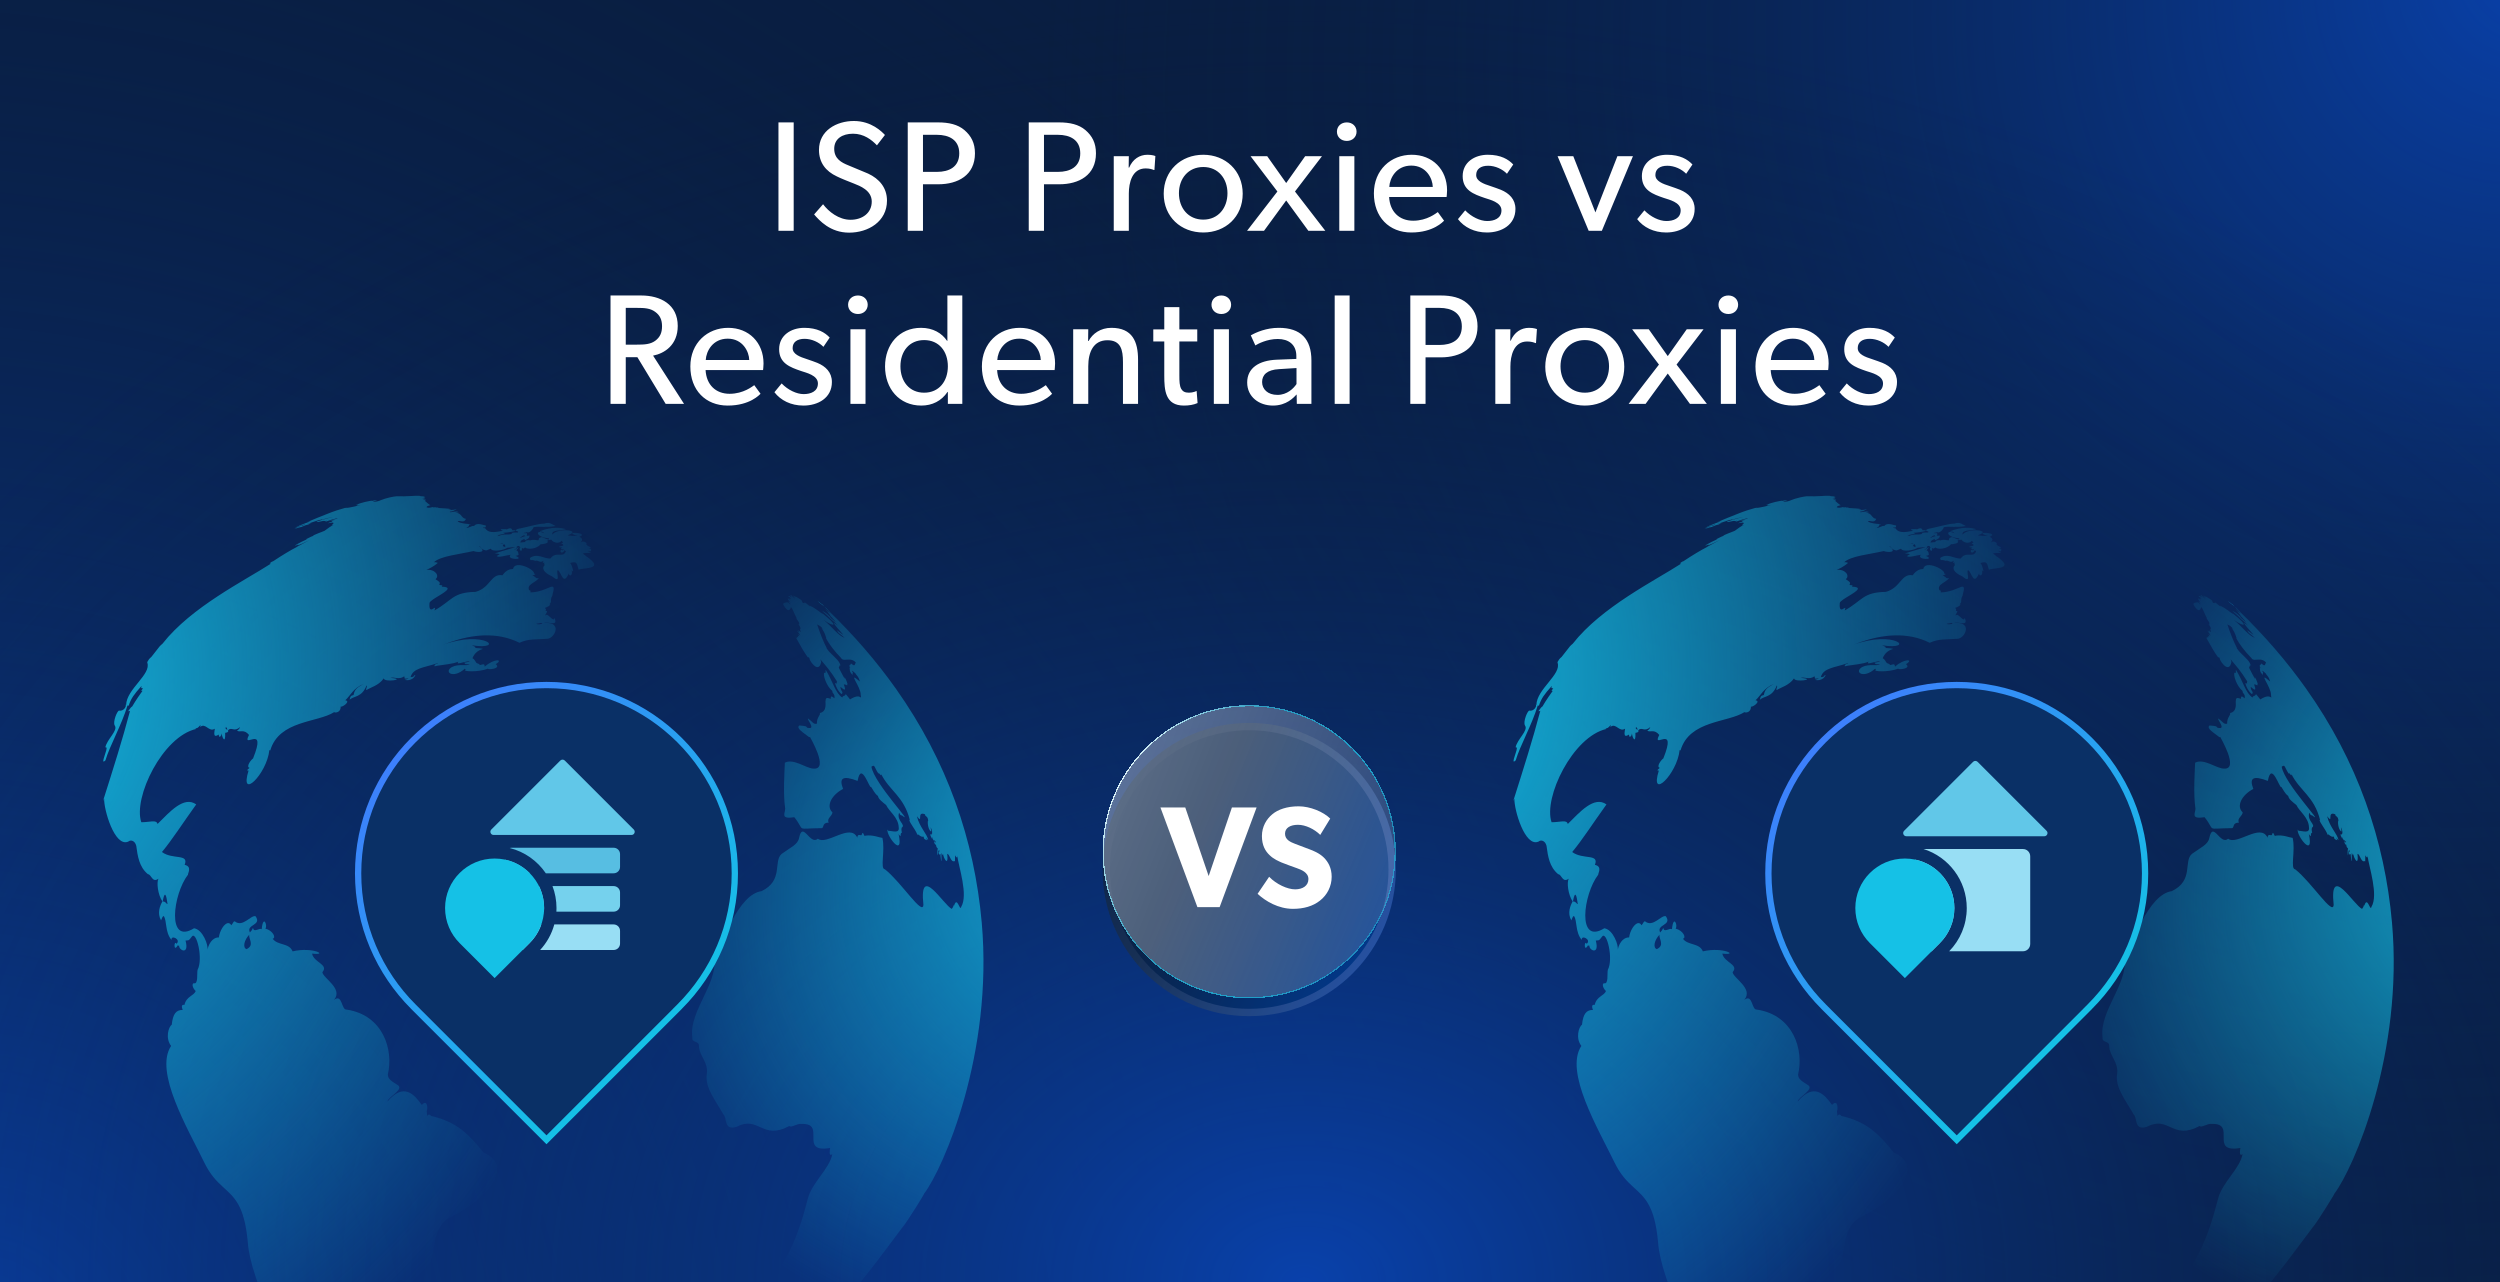
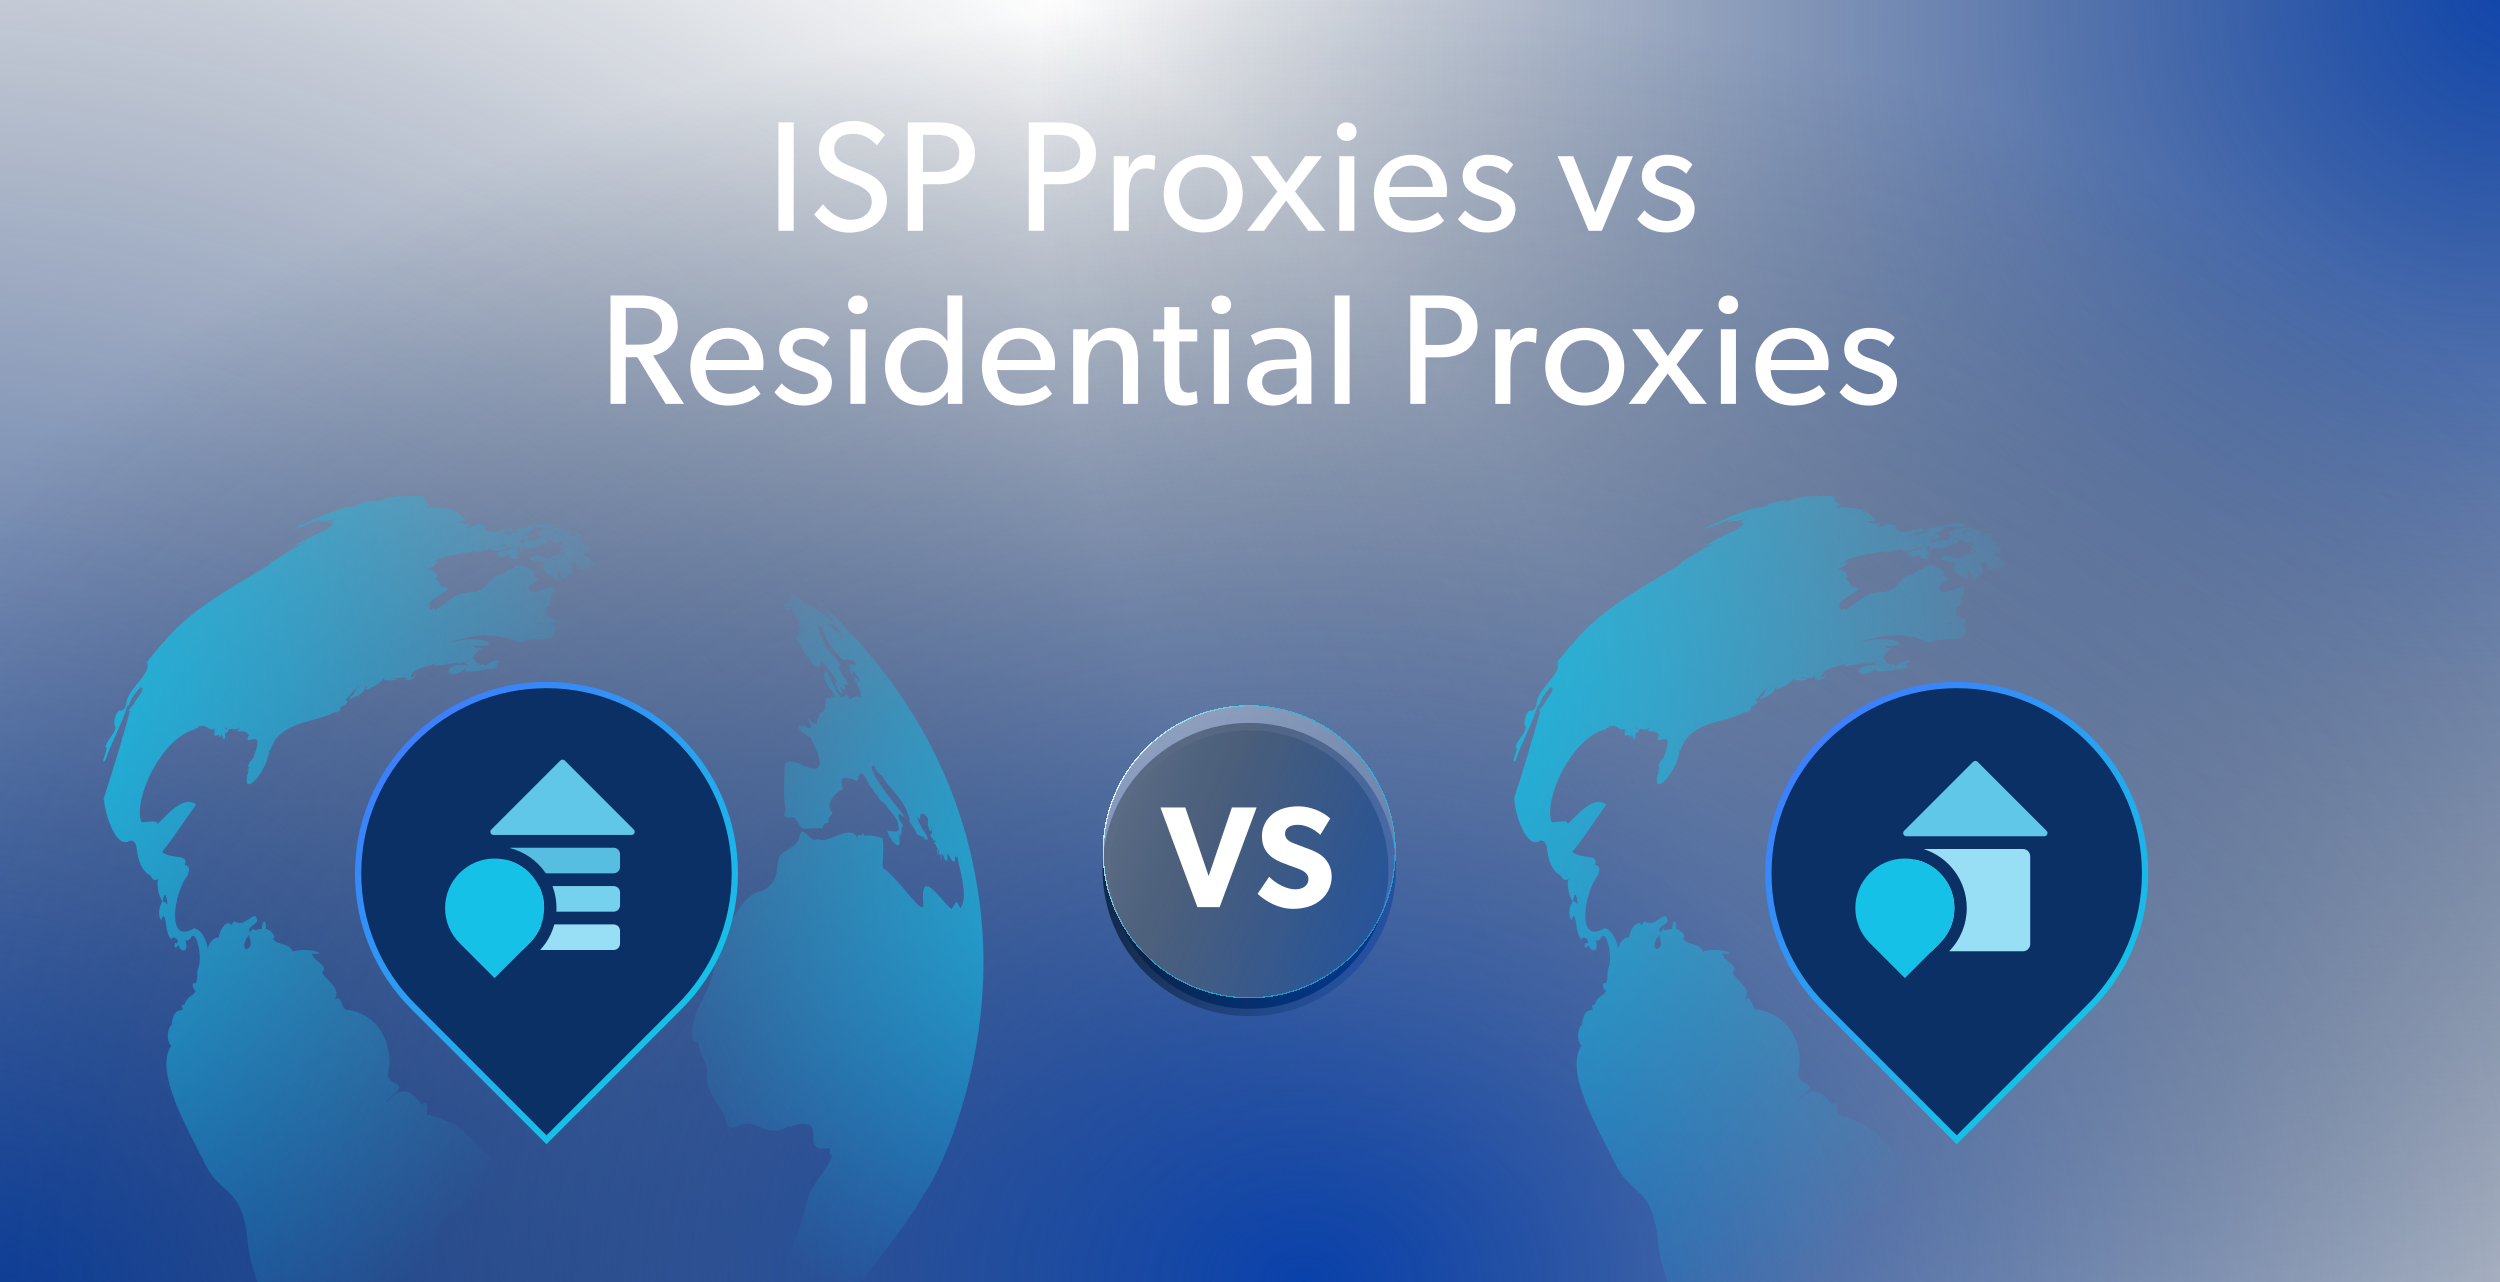
<svg xmlns="http://www.w3.org/2000/svg" width="780" height="400" viewBox="0 0 780 400" fill="none">
  <g clip-path="url(#clip0_2683_17816)">
-     <rect width="780" height="400" fill="#091E42" />
    <rect width="780" height="400" fill="url(#paint0_radial_2683_17816)" />
    <rect width="780" height="400" fill="url(#paint1_radial_2683_17816)" />
    <rect width="780" height="400" fill="url(#paint2_radial_2683_17816)" />
-     <path d="M247.632 72H242.879V38.19H247.632V72ZM276.739 62.592C276.739 69.158 270.859 72.588 264.93 72.588C259.001 72.588 255.62 68.766 254.003 66.904L256.796 63.719C258.511 66.022 261.696 68.57 265.371 68.57C269.046 68.57 271.986 66.463 271.986 62.886C271.986 59.358 268.213 57.986 266.498 57.3C264.734 56.614 262.382 55.683 261.108 55.046C257.629 53.429 255.522 50.734 255.522 46.765C255.522 40.738 261.01 37.749 266.4 37.749C271.937 37.749 275.171 41.13 276.102 42.11L273.603 45.344C271.937 43.58 269.487 41.718 266.155 41.718C262.823 41.718 260.275 43.286 260.275 46.422C260.275 49.558 262.578 50.734 264.636 51.567L270.859 54.164C274.338 55.781 276.739 58.574 276.739 62.592ZM304.188 47.843C304.188 54.654 298.896 57.496 292.722 57.496H287.969V72H283.216V38.19H292.722C296.005 38.19 298.847 38.827 300.905 40.591C303.012 42.404 304.188 44.609 304.188 47.843ZM299.288 47.843C299.288 43.629 296.103 42.061 292.33 42.061H287.969V53.625H292.33C296.103 53.625 299.288 52.106 299.288 47.843ZM341.941 47.843C341.941 54.654 336.649 57.496 330.475 57.496H325.722V72H320.969V38.19H330.475C333.758 38.19 336.6 38.827 338.658 40.591C340.765 42.404 341.941 44.609 341.941 47.843ZM337.041 47.843C337.041 43.629 333.856 42.061 330.083 42.061H325.722V53.625H330.083C333.856 53.625 337.041 52.106 337.041 47.843ZM360.475 48.676L360.181 53.037H359.985C359.544 52.841 358.711 52.547 357.437 52.547C353.223 52.547 352.194 57.006 352.194 60.387V72H347.49V48.725H352.194L352.145 52.302H352.292C353.419 49.656 355.526 48.284 358.025 48.284C359.593 48.284 360.475 48.676 360.475 48.676ZM387.723 60.436C387.723 67.688 382.333 72.539 375.424 72.539C368.466 72.539 363.076 67.688 363.076 60.436C363.076 53.233 368.466 48.284 375.424 48.284C382.333 48.284 387.723 53.233 387.723 60.436ZM382.97 60.289C382.97 55.732 380.079 52.106 375.424 52.106C370.72 52.106 367.829 55.732 367.829 60.289C367.829 64.895 370.72 68.521 375.424 68.521C380.079 68.521 382.97 64.895 382.97 60.289ZM413.492 72H408.2L401.291 62.543L394.382 72H389.09L398.547 59.75L390.168 48.725H395.362L401.291 57.104L407.22 48.725H412.463L404.035 59.75L413.492 72ZM423.247 41.081C423.247 42.747 421.973 43.972 420.209 43.972C418.396 43.972 417.122 42.747 417.122 41.081C417.122 39.415 418.396 38.19 420.209 38.19C421.973 38.19 423.247 39.415 423.247 41.081ZM422.561 72H417.857V48.725H422.561V72ZM451.487 59.407C451.487 60.289 451.34 61.465 451.34 61.465H433.406C433.651 66.071 436.591 68.864 440.903 68.864C445.264 68.864 448.057 66.512 448.596 66.169L450.556 68.864C450.262 69.109 447.273 72.539 440.315 72.539C433.406 72.539 428.653 67.737 428.653 60.338C428.653 52.988 433.994 48.284 440.462 48.284C446.93 48.284 451.487 52.89 451.487 59.407ZM447.028 58.329C446.979 55.732 445.019 51.665 440.315 51.665C435.66 51.665 433.602 55.536 433.455 58.329H447.028ZM472.817 65.189C472.817 70.187 468.456 72.539 463.948 72.539C460.028 72.539 456.843 70.922 454.883 68.374L457.137 65.63C459.097 67.688 461.841 68.962 463.997 68.962C466.153 68.962 468.456 68.178 468.456 65.63C468.456 63.082 464.781 62.298 463.213 61.759C459.783 60.583 456.353 59.358 456.353 54.948C456.353 50.636 460.077 48.284 464.193 48.284C468.309 48.284 470.661 49.754 472.131 51.322L470.171 54.213C468.799 52.792 466.545 51.714 464.291 51.714C462.037 51.714 460.567 52.694 460.567 54.605C460.567 56.516 462.821 57.349 465.124 58.084C466.398 58.525 467.28 58.819 468.26 59.211C470.857 60.289 472.817 62.151 472.817 65.189ZM509.483 48.725L499.781 72H495.665L485.963 48.725H490.863L497.772 66.267L504.632 48.725H509.483ZM528.729 65.189C528.729 70.187 524.368 72.539 519.86 72.539C515.94 72.539 512.755 70.922 510.795 68.374L513.049 65.63C515.009 67.688 517.753 68.962 519.909 68.962C522.065 68.962 524.368 68.178 524.368 65.63C524.368 63.082 520.693 62.298 519.125 61.759C515.695 60.583 512.265 59.358 512.265 54.948C512.265 50.636 515.989 48.284 520.105 48.284C524.221 48.284 526.573 49.754 528.043 51.322L526.083 54.213C524.711 52.792 522.457 51.714 520.203 51.714C517.949 51.714 516.479 52.694 516.479 54.605C516.479 56.516 518.733 57.349 521.036 58.084C522.31 58.525 523.192 58.819 524.172 59.211C526.769 60.289 528.729 62.151 528.729 65.189ZM213.415 126H207.682L198.862 111.447H195.236V126H190.483V92.19H200.038C206.065 92.19 211.455 94.983 211.455 101.696C211.455 107.625 207.339 110.271 203.762 110.957L213.415 126ZM206.555 101.794C206.555 99.785 205.918 98.364 204.399 97.286C202.88 96.159 201.067 96.061 198.715 96.061H195.236V107.527H198.715C201.067 107.527 202.88 107.429 204.399 106.351C205.918 105.224 206.555 103.852 206.555 101.794ZM238.222 113.407C238.222 114.289 238.075 115.465 238.075 115.465H220.141C220.386 120.071 223.326 122.864 227.638 122.864C231.999 122.864 234.792 120.512 235.331 120.169L237.291 122.864C236.997 123.109 234.008 126.539 227.05 126.539C220.141 126.539 215.388 121.737 215.388 114.338C215.388 106.988 220.729 102.284 227.197 102.284C233.665 102.284 238.222 106.89 238.222 113.407ZM233.763 112.329C233.714 109.732 231.754 105.665 227.05 105.665C222.395 105.665 220.337 109.536 220.19 112.329H233.763ZM259.552 119.189C259.552 124.187 255.191 126.539 250.683 126.539C246.763 126.539 243.578 124.922 241.618 122.374L243.872 119.63C245.832 121.688 248.576 122.962 250.732 122.962C252.888 122.962 255.191 122.178 255.191 119.63C255.191 117.082 251.516 116.298 249.948 115.759C246.518 114.583 243.088 113.358 243.088 108.948C243.088 104.636 246.812 102.284 250.928 102.284C255.044 102.284 257.396 103.754 258.866 105.322L256.906 108.213C255.534 106.792 253.28 105.714 251.026 105.714C248.772 105.714 247.302 106.694 247.302 108.605C247.302 110.516 249.556 111.349 251.859 112.084C253.133 112.525 254.015 112.819 254.995 113.211C257.592 114.289 259.552 116.151 259.552 119.189ZM270.727 95.081C270.727 96.747 269.453 97.972 267.689 97.972C265.876 97.972 264.602 96.747 264.602 95.081C264.602 93.415 265.876 92.19 267.689 92.19C269.453 92.19 270.727 93.415 270.727 95.081ZM270.041 126H265.337V102.725H270.041V126ZM300.241 126H295.733V122.276H295.635C293.724 125.118 290.833 126.539 287.452 126.539C280.543 126.539 276.133 121.247 276.133 114.338C276.133 107.478 280.543 102.284 287.354 102.284C291.127 102.284 293.871 103.95 295.488 106.351H295.586V92.19H300.241V126ZM295.733 114.289C295.733 109.634 292.989 106.106 288.334 106.106C283.679 106.106 280.935 109.634 280.935 114.289C280.935 118.944 283.679 122.521 288.334 122.521C292.989 122.521 295.733 118.944 295.733 114.289ZM329.184 113.407C329.184 114.289 329.037 115.465 329.037 115.465H311.103C311.348 120.071 314.288 122.864 318.6 122.864C322.961 122.864 325.754 120.512 326.293 120.169L328.253 122.864C327.959 123.109 324.97 126.539 318.012 126.539C311.103 126.539 306.35 121.737 306.35 114.338C306.35 106.988 311.691 102.284 318.159 102.284C324.627 102.284 329.184 106.89 329.184 113.407ZM324.725 112.329C324.676 109.732 322.716 105.665 318.012 105.665C313.357 105.665 311.299 109.536 311.152 112.329H324.725ZM355.071 126H350.367V113.015C350.367 109.095 349.681 106.155 345.516 106.155C341.155 106.155 339.538 109.83 339.538 114.289V126H334.834V102.725H339.538L339.489 106.4H339.636C340.861 104.097 343.36 102.284 346.741 102.284C353.356 102.284 355.071 106.645 355.071 112.231V126ZM373.643 125.755C372.418 126.294 370.997 126.539 369.38 126.539C363.549 126.539 363.255 121.737 363.255 117.18V106.547H359.825V102.774H363.255V95.816H367.959V102.774H373.545V106.547H367.959V117.082C367.959 119.042 368.008 120.365 368.547 121.345C368.988 122.08 369.625 122.521 370.948 122.521C372.32 122.521 373.349 121.982 373.349 121.982L373.643 125.755ZM384.107 95.081C384.107 96.747 382.833 97.972 381.069 97.972C379.256 97.972 377.982 96.747 377.982 95.081C377.982 93.415 379.256 92.19 381.069 92.19C382.833 92.19 384.107 93.415 384.107 95.081ZM383.421 126H378.717V102.725H383.421V126ZM409.162 126H404.605L404.556 123.06C403.625 124.04 401.42 126.539 397.157 126.539C392.845 126.539 389.121 123.844 389.121 119.336C389.121 114.779 392.845 112.476 398.235 112.231L404.458 111.986V111.055C404.458 107.527 402.057 105.763 398.676 105.763C395.295 105.763 392.453 107.282 391.669 107.772L390.248 104.636C391.963 103.656 395.099 102.284 398.97 102.284C405.781 102.284 409.162 105.714 409.162 112.476V126ZM404.507 114.828L399.068 115.171C395.295 115.367 393.776 116.984 393.776 119.189C393.776 121.394 395.491 123.207 398.578 123.207C401.616 123.207 403.625 121.149 404.507 119.826V114.828ZM421.078 126H416.423V92.19H421.078V126ZM460.99 101.843C460.99 108.654 455.698 111.496 449.524 111.496H444.771V126H440.018V92.19H449.524C452.807 92.19 455.649 92.827 457.707 94.591C459.814 96.404 460.99 98.609 460.99 101.843ZM456.09 101.843C456.09 97.629 452.905 96.061 449.132 96.061H444.771V107.625H449.132C452.905 107.625 456.09 106.106 456.09 101.843ZM479.524 102.676L479.23 107.037H479.034C478.593 106.841 477.76 106.547 476.486 106.547C472.272 106.547 471.243 111.006 471.243 114.387V126H466.539V102.725H471.243L471.194 106.302H471.341C472.468 103.656 474.575 102.284 477.074 102.284C478.642 102.284 479.524 102.676 479.524 102.676ZM506.772 114.436C506.772 121.688 501.382 126.539 494.473 126.539C487.515 126.539 482.125 121.688 482.125 114.436C482.125 107.233 487.515 102.284 494.473 102.284C501.382 102.284 506.772 107.233 506.772 114.436ZM502.019 114.289C502.019 109.732 499.128 106.106 494.473 106.106C489.769 106.106 486.878 109.732 486.878 114.289C486.878 118.895 489.769 122.521 494.473 122.521C499.128 122.521 502.019 118.895 502.019 114.289ZM532.541 126H527.249L520.34 116.543L513.431 126H508.139L517.596 113.75L509.217 102.725H514.411L520.34 111.104L526.269 102.725H531.512L523.084 113.75L532.541 126ZM542.296 95.081C542.296 96.747 541.022 97.972 539.258 97.972C537.445 97.972 536.171 96.747 536.171 95.081C536.171 93.415 537.445 92.19 539.258 92.19C541.022 92.19 542.296 93.415 542.296 95.081ZM541.61 126H536.906V102.725H541.61V126ZM570.536 113.407C570.536 114.289 570.389 115.465 570.389 115.465H552.455C552.7 120.071 555.64 122.864 559.952 122.864C564.313 122.864 567.106 120.512 567.645 120.169L569.605 122.864C569.311 123.109 566.322 126.539 559.364 126.539C552.455 126.539 547.702 121.737 547.702 114.338C547.702 106.988 553.043 102.284 559.511 102.284C565.979 102.284 570.536 106.89 570.536 113.407ZM566.077 112.329C566.028 109.732 564.068 105.665 559.364 105.665C554.709 105.665 552.651 109.536 552.504 112.329H566.077ZM591.866 119.189C591.866 124.187 587.505 126.539 582.997 126.539C579.077 126.539 575.892 124.922 573.932 122.374L576.186 119.63C578.146 121.688 580.89 122.962 583.046 122.962C585.202 122.962 587.505 122.178 587.505 119.63C587.505 117.082 583.83 116.298 582.262 115.759C578.832 114.583 575.402 113.358 575.402 108.948C575.402 104.636 579.126 102.284 583.242 102.284C587.358 102.284 589.71 103.754 591.18 105.322L589.22 108.213C587.848 106.792 585.594 105.714 583.34 105.714C581.086 105.714 579.616 106.694 579.616 108.605C579.616 110.516 581.87 111.349 584.173 112.084C585.447 112.525 586.329 112.819 587.309 113.211C589.906 114.289 591.866 116.151 591.866 119.189Z" fill="white" />
+     <path d="M247.632 72H242.879V38.19H247.632V72ZM276.739 62.592C276.739 69.158 270.859 72.588 264.93 72.588C259.001 72.588 255.62 68.766 254.003 66.904L256.796 63.719C258.511 66.022 261.696 68.57 265.371 68.57C269.046 68.57 271.986 66.463 271.986 62.886C271.986 59.358 268.213 57.986 266.498 57.3C264.734 56.614 262.382 55.683 261.108 55.046C257.629 53.429 255.522 50.734 255.522 46.765C255.522 40.738 261.01 37.749 266.4 37.749C271.937 37.749 275.171 41.13 276.102 42.11L273.603 45.344C271.937 43.58 269.487 41.718 266.155 41.718C262.823 41.718 260.275 43.286 260.275 46.422C260.275 49.558 262.578 50.734 264.636 51.567L270.859 54.164C274.338 55.781 276.739 58.574 276.739 62.592ZM304.188 47.843C304.188 54.654 298.896 57.496 292.722 57.496H287.969V72H283.216V38.19H292.722C296.005 38.19 298.847 38.827 300.905 40.591C303.012 42.404 304.188 44.609 304.188 47.843ZM299.288 47.843C299.288 43.629 296.103 42.061 292.33 42.061H287.969V53.625H292.33C296.103 53.625 299.288 52.106 299.288 47.843ZM341.941 47.843C341.941 54.654 336.649 57.496 330.475 57.496H325.722V72H320.969V38.19H330.475C333.758 38.19 336.6 38.827 338.658 40.591C340.765 42.404 341.941 44.609 341.941 47.843ZM337.041 47.843C337.041 43.629 333.856 42.061 330.083 42.061H325.722V53.625H330.083C333.856 53.625 337.041 52.106 337.041 47.843ZM360.475 48.676L360.181 53.037H359.985C359.544 52.841 358.711 52.547 357.437 52.547C353.223 52.547 352.194 57.006 352.194 60.387V72H347.49V48.725H352.194L352.145 52.302H352.292C353.419 49.656 355.526 48.284 358.025 48.284C359.593 48.284 360.475 48.676 360.475 48.676ZM387.723 60.436C387.723 67.688 382.333 72.539 375.424 72.539C368.466 72.539 363.076 67.688 363.076 60.436C363.076 53.233 368.466 48.284 375.424 48.284C382.333 48.284 387.723 53.233 387.723 60.436ZM382.97 60.289C382.97 55.732 380.079 52.106 375.424 52.106C370.72 52.106 367.829 55.732 367.829 60.289C367.829 64.895 370.72 68.521 375.424 68.521C380.079 68.521 382.97 64.895 382.97 60.289ZM413.492 72H408.2L401.291 62.543L394.382 72H389.09L398.547 59.75L390.168 48.725H395.362L401.291 57.104L407.22 48.725H412.463L404.035 59.75L413.492 72ZM423.247 41.081C423.247 42.747 421.973 43.972 420.209 43.972C418.396 43.972 417.122 42.747 417.122 41.081C417.122 39.415 418.396 38.19 420.209 38.19C421.973 38.19 423.247 39.415 423.247 41.081ZM422.561 72H417.857V48.725H422.561V72ZM451.487 59.407C451.487 60.289 451.34 61.465 451.34 61.465H433.406C433.651 66.071 436.591 68.864 440.903 68.864C445.264 68.864 448.057 66.512 448.596 66.169L450.556 68.864C450.262 69.109 447.273 72.539 440.315 72.539C433.406 72.539 428.653 67.737 428.653 60.338C428.653 52.988 433.994 48.284 440.462 48.284C446.93 48.284 451.487 52.89 451.487 59.407ZM447.028 58.329C446.979 55.732 445.019 51.665 440.315 51.665C435.66 51.665 433.602 55.536 433.455 58.329H447.028ZM472.817 65.189C472.817 70.187 468.456 72.539 463.948 72.539C460.028 72.539 456.843 70.922 454.883 68.374L457.137 65.63C459.097 67.688 461.841 68.962 463.997 68.962C466.153 68.962 468.456 68.178 468.456 65.63C468.456 63.082 464.781 62.298 463.213 61.759C459.783 60.583 456.353 59.358 456.353 54.948C456.353 50.636 460.077 48.284 464.193 48.284C468.309 48.284 470.661 49.754 472.131 51.322L470.171 54.213C468.799 52.792 466.545 51.714 464.291 51.714C462.037 51.714 460.567 52.694 460.567 54.605C460.567 56.516 462.821 57.349 465.124 58.084C470.857 60.289 472.817 62.151 472.817 65.189ZM509.483 48.725L499.781 72H495.665L485.963 48.725H490.863L497.772 66.267L504.632 48.725H509.483ZM528.729 65.189C528.729 70.187 524.368 72.539 519.86 72.539C515.94 72.539 512.755 70.922 510.795 68.374L513.049 65.63C515.009 67.688 517.753 68.962 519.909 68.962C522.065 68.962 524.368 68.178 524.368 65.63C524.368 63.082 520.693 62.298 519.125 61.759C515.695 60.583 512.265 59.358 512.265 54.948C512.265 50.636 515.989 48.284 520.105 48.284C524.221 48.284 526.573 49.754 528.043 51.322L526.083 54.213C524.711 52.792 522.457 51.714 520.203 51.714C517.949 51.714 516.479 52.694 516.479 54.605C516.479 56.516 518.733 57.349 521.036 58.084C522.31 58.525 523.192 58.819 524.172 59.211C526.769 60.289 528.729 62.151 528.729 65.189ZM213.415 126H207.682L198.862 111.447H195.236V126H190.483V92.19H200.038C206.065 92.19 211.455 94.983 211.455 101.696C211.455 107.625 207.339 110.271 203.762 110.957L213.415 126ZM206.555 101.794C206.555 99.785 205.918 98.364 204.399 97.286C202.88 96.159 201.067 96.061 198.715 96.061H195.236V107.527H198.715C201.067 107.527 202.88 107.429 204.399 106.351C205.918 105.224 206.555 103.852 206.555 101.794ZM238.222 113.407C238.222 114.289 238.075 115.465 238.075 115.465H220.141C220.386 120.071 223.326 122.864 227.638 122.864C231.999 122.864 234.792 120.512 235.331 120.169L237.291 122.864C236.997 123.109 234.008 126.539 227.05 126.539C220.141 126.539 215.388 121.737 215.388 114.338C215.388 106.988 220.729 102.284 227.197 102.284C233.665 102.284 238.222 106.89 238.222 113.407ZM233.763 112.329C233.714 109.732 231.754 105.665 227.05 105.665C222.395 105.665 220.337 109.536 220.19 112.329H233.763ZM259.552 119.189C259.552 124.187 255.191 126.539 250.683 126.539C246.763 126.539 243.578 124.922 241.618 122.374L243.872 119.63C245.832 121.688 248.576 122.962 250.732 122.962C252.888 122.962 255.191 122.178 255.191 119.63C255.191 117.082 251.516 116.298 249.948 115.759C246.518 114.583 243.088 113.358 243.088 108.948C243.088 104.636 246.812 102.284 250.928 102.284C255.044 102.284 257.396 103.754 258.866 105.322L256.906 108.213C255.534 106.792 253.28 105.714 251.026 105.714C248.772 105.714 247.302 106.694 247.302 108.605C247.302 110.516 249.556 111.349 251.859 112.084C253.133 112.525 254.015 112.819 254.995 113.211C257.592 114.289 259.552 116.151 259.552 119.189ZM270.727 95.081C270.727 96.747 269.453 97.972 267.689 97.972C265.876 97.972 264.602 96.747 264.602 95.081C264.602 93.415 265.876 92.19 267.689 92.19C269.453 92.19 270.727 93.415 270.727 95.081ZM270.041 126H265.337V102.725H270.041V126ZM300.241 126H295.733V122.276H295.635C293.724 125.118 290.833 126.539 287.452 126.539C280.543 126.539 276.133 121.247 276.133 114.338C276.133 107.478 280.543 102.284 287.354 102.284C291.127 102.284 293.871 103.95 295.488 106.351H295.586V92.19H300.241V126ZM295.733 114.289C295.733 109.634 292.989 106.106 288.334 106.106C283.679 106.106 280.935 109.634 280.935 114.289C280.935 118.944 283.679 122.521 288.334 122.521C292.989 122.521 295.733 118.944 295.733 114.289ZM329.184 113.407C329.184 114.289 329.037 115.465 329.037 115.465H311.103C311.348 120.071 314.288 122.864 318.6 122.864C322.961 122.864 325.754 120.512 326.293 120.169L328.253 122.864C327.959 123.109 324.97 126.539 318.012 126.539C311.103 126.539 306.35 121.737 306.35 114.338C306.35 106.988 311.691 102.284 318.159 102.284C324.627 102.284 329.184 106.89 329.184 113.407ZM324.725 112.329C324.676 109.732 322.716 105.665 318.012 105.665C313.357 105.665 311.299 109.536 311.152 112.329H324.725ZM355.071 126H350.367V113.015C350.367 109.095 349.681 106.155 345.516 106.155C341.155 106.155 339.538 109.83 339.538 114.289V126H334.834V102.725H339.538L339.489 106.4H339.636C340.861 104.097 343.36 102.284 346.741 102.284C353.356 102.284 355.071 106.645 355.071 112.231V126ZM373.643 125.755C372.418 126.294 370.997 126.539 369.38 126.539C363.549 126.539 363.255 121.737 363.255 117.18V106.547H359.825V102.774H363.255V95.816H367.959V102.774H373.545V106.547H367.959V117.082C367.959 119.042 368.008 120.365 368.547 121.345C368.988 122.08 369.625 122.521 370.948 122.521C372.32 122.521 373.349 121.982 373.349 121.982L373.643 125.755ZM384.107 95.081C384.107 96.747 382.833 97.972 381.069 97.972C379.256 97.972 377.982 96.747 377.982 95.081C377.982 93.415 379.256 92.19 381.069 92.19C382.833 92.19 384.107 93.415 384.107 95.081ZM383.421 126H378.717V102.725H383.421V126ZM409.162 126H404.605L404.556 123.06C403.625 124.04 401.42 126.539 397.157 126.539C392.845 126.539 389.121 123.844 389.121 119.336C389.121 114.779 392.845 112.476 398.235 112.231L404.458 111.986V111.055C404.458 107.527 402.057 105.763 398.676 105.763C395.295 105.763 392.453 107.282 391.669 107.772L390.248 104.636C391.963 103.656 395.099 102.284 398.97 102.284C405.781 102.284 409.162 105.714 409.162 112.476V126ZM404.507 114.828L399.068 115.171C395.295 115.367 393.776 116.984 393.776 119.189C393.776 121.394 395.491 123.207 398.578 123.207C401.616 123.207 403.625 121.149 404.507 119.826V114.828ZM421.078 126H416.423V92.19H421.078V126ZM460.99 101.843C460.99 108.654 455.698 111.496 449.524 111.496H444.771V126H440.018V92.19H449.524C452.807 92.19 455.649 92.827 457.707 94.591C459.814 96.404 460.99 98.609 460.99 101.843ZM456.09 101.843C456.09 97.629 452.905 96.061 449.132 96.061H444.771V107.625H449.132C452.905 107.625 456.09 106.106 456.09 101.843ZM479.524 102.676L479.23 107.037H479.034C478.593 106.841 477.76 106.547 476.486 106.547C472.272 106.547 471.243 111.006 471.243 114.387V126H466.539V102.725H471.243L471.194 106.302H471.341C472.468 103.656 474.575 102.284 477.074 102.284C478.642 102.284 479.524 102.676 479.524 102.676ZM506.772 114.436C506.772 121.688 501.382 126.539 494.473 126.539C487.515 126.539 482.125 121.688 482.125 114.436C482.125 107.233 487.515 102.284 494.473 102.284C501.382 102.284 506.772 107.233 506.772 114.436ZM502.019 114.289C502.019 109.732 499.128 106.106 494.473 106.106C489.769 106.106 486.878 109.732 486.878 114.289C486.878 118.895 489.769 122.521 494.473 122.521C499.128 122.521 502.019 118.895 502.019 114.289ZM532.541 126H527.249L520.34 116.543L513.431 126H508.139L517.596 113.75L509.217 102.725H514.411L520.34 111.104L526.269 102.725H531.512L523.084 113.75L532.541 126ZM542.296 95.081C542.296 96.747 541.022 97.972 539.258 97.972C537.445 97.972 536.171 96.747 536.171 95.081C536.171 93.415 537.445 92.19 539.258 92.19C541.022 92.19 542.296 93.415 542.296 95.081ZM541.61 126H536.906V102.725H541.61V126ZM570.536 113.407C570.536 114.289 570.389 115.465 570.389 115.465H552.455C552.7 120.071 555.64 122.864 559.952 122.864C564.313 122.864 567.106 120.512 567.645 120.169L569.605 122.864C569.311 123.109 566.322 126.539 559.364 126.539C552.455 126.539 547.702 121.737 547.702 114.338C547.702 106.988 553.043 102.284 559.511 102.284C565.979 102.284 570.536 106.89 570.536 113.407ZM566.077 112.329C566.028 109.732 564.068 105.665 559.364 105.665C554.709 105.665 552.651 109.536 552.504 112.329H566.077ZM591.866 119.189C591.866 124.187 587.505 126.539 582.997 126.539C579.077 126.539 575.892 124.922 573.932 122.374L576.186 119.63C578.146 121.688 580.89 122.962 583.046 122.962C585.202 122.962 587.505 122.178 587.505 119.63C587.505 117.082 583.83 116.298 582.262 115.759C578.832 114.583 575.402 113.358 575.402 108.948C575.402 104.636 579.126 102.284 583.242 102.284C587.358 102.284 589.71 103.754 591.18 105.322L589.22 108.213C587.848 106.792 585.594 105.714 583.34 105.714C581.086 105.714 579.616 106.694 579.616 108.605C579.616 110.516 581.87 111.349 584.173 112.084C585.447 112.525 586.329 112.819 587.309 113.211C589.906 114.289 591.866 116.151 591.866 119.189Z" fill="white" />
    <g filter="url(#filter0_bd_2683_17816)">
      <circle cx="389.75" cy="264.75" r="45.75" fill="url(#paint3_linear_2683_17816)" />
      <circle cx="389.75" cy="264.75" r="44.606" stroke="url(#paint4_linear_2683_17816)" stroke-opacity="0.2" stroke-width="2.288" />
    </g>
    <g filter="url(#filter1_bd_2683_17816)">
      <circle cx="389.75" cy="264.75" r="45.75" fill="url(#paint5_linear_2683_17816)" shape-rendering="crispEdges" />
      <circle cx="389.75" cy="264.75" r="45.557" stroke="url(#paint6_linear_2683_17816)" stroke-width="0.387" shape-rendering="crispEdges" />
    </g>
    <path d="M392.06 251.93L380.526 283.019H373.588L362.053 251.93H369.803L377.102 273.332L384.356 251.93H392.06ZM415.481 273.557C415.481 276.531 414.084 279.234 411.831 280.991C409.624 282.748 406.74 283.559 403.406 283.559C398.9 283.559 394.89 281.217 392.367 278.874L395.972 273.557C398.225 275.9 401.694 277.477 404.082 277.477C406.425 277.477 408.227 276.351 408.227 274.278C408.227 272.16 405.929 271.349 404.577 270.854C403.226 270.358 400.883 269.547 399.847 269.097C399.081 268.736 397.504 268.15 396.152 266.844C394.8 265.582 393.719 263.78 393.719 260.851C393.719 257.878 395.161 255.535 396.963 254.048C398.72 252.561 401.559 251.57 405.163 251.57C408.768 251.57 412.913 253.282 415.03 255.4L411.921 260.491C410.119 258.689 407.326 257.337 404.983 257.337C402.64 257.337 400.928 258.238 400.928 260.13C400.928 262.023 402.685 262.744 404.082 263.284C405.433 263.825 407.731 264.636 408.723 265.042C409.579 265.357 411.651 266.168 413.048 267.565C414.355 268.871 415.481 270.764 415.481 273.557Z" fill="white" />
    <g clip-path="url(#clip1_2683_17816)">
      <path d="M150.823 359.568C146.776 354.558 142.923 350.042 134.544 348.199C133.166 346.686 133.362 349.794 133.131 346.625C133.477 346.239 133.495 342.689 131.591 344.736C129.303 341.515 126.007 337.614 120.894 343.672C121.037 342.183 126.608 339.738 123.809 338.374C122.294 337.374 120.993 336.718 121.003 335.225C122.842 327.599 119.569 316.692 108.127 314.994C106.446 315.138 106.883 309.93 104.215 311.964C107.186 308.438 100.765 305.203 100.58 303.318C102.689 300.911 97.834 300.3 97.376 297.525C102.762 298.181 97.614 295.325 91.291 296.828C90.217 294.11 86.67 295.059 85.077 292.893C86.254 292.582 85.11 290.313 82.794 289.724C83.583 288.759 82.12 285.152 81.649 289.916C80.873 289.401 79.169 291.131 78.957 289.514C78.688 289.73 79.022 289.819 77.966 290.924C76.712 288.35 81.801 288.8 79.736 285.868C78.327 285.376 75.708 289.494 73.262 287.458C72.722 287.492 73.011 287.678 72.158 288.69C71.879 288.181 71.531 287.978 71.15 288.017C69.977 288.074 68.543 290.374 68.282 292.491C67.049 292.371 65.311 293.51 64.725 296.345C65.058 294.983 63.315 290.035 60.543 289.618C51.923 294.973 53.963 278.962 58.659 272.888C58.472 272.678 60.095 270.345 57.609 269.839C59.042 266.234 53.868 268.318 50.52 265.83C53.684 262.062 57.024 256.801 61.217 250.982C57.379 248.201 52.894 253.367 49.148 257.087C48.819 255.619 46.752 256.56 44.086 256.536C41.47 248.906 50.703 229.74 61.28 227.415C61.134 227.363 60.997 227.327 60.87 227.274C61.687 226.994 61.371 227.504 62.607 226.134C62.539 226.391 62.52 226.271 62.472 226.808C64.141 225.375 65.182 228.576 67.025 227.35C67.058 227.825 66.164 230.61 68.223 229.18C68.302 229.361 68.249 230.344 68.888 229.633L68.808 229.643C69.079 229.345 68.944 229.731 69.176 228.796C69.23 230.095 70.412 232.343 70.253 228.688C70.024 228.563 71.566 228.701 71.145 227.815C72.352 226.674 72.962 228.525 74.893 226.856C74.818 227.015 74.749 227.464 73.945 227.983C74.919 228.596 76.115 227.376 77.692 229.294C75.187 234.204 83.496 225.383 78.947 236.656C78.396 236.924 76.612 239.31 77.88 239.566C77.816 239.684 76.455 240.566 77.56 240.401C74.575 249.99 83.264 241.54 84.042 234.032L84.028 234.016L84.324 234.127C87.11 224.683 99.061 225.507 104.238 222.196C105.059 222.544 106.393 221.955 106.294 220.414C106.577 220.86 109.623 218.799 107.726 218.483C109.206 217.205 110.209 214.68 113.416 213.398C111.915 214.325 110.657 214.749 110.319 216.844C109.991 217.044 109.393 216.769 109.144 218.057C109.123 218.135 109.111 218.228 109.102 218.334C110.285 217.091 112.904 217.697 114.371 213.845C114.78 214.178 113.788 215.421 114.406 215.216C114.38 215.241 114.375 215.259 114.367 215.289C115.625 214.437 118.141 213.922 119.751 211.636C119.684 213.031 127.257 211.941 121.826 211.502C123.038 211.104 124.441 212.19 126.118 211.015C126.493 211.762 125.637 211.833 127.488 211.651C127.135 211.895 126.693 211.969 126.3 212.125C126.344 212.201 128.791 212.659 129.604 210.601C128.987 210.614 129.431 211.296 128.092 211.257C128.915 208.377 132.142 208.385 136.598 206.881C136.746 207.163 135.413 207.03 135.573 207.891C136.236 207.634 139.222 207.418 141.426 206.922C142.045 206.781 142.599 206.622 143.034 206.432C142.074 207.607 144.094 206.556 146.516 206.272C146.272 206.513 146.516 206.464 144.824 206.765C145.386 207.363 144.946 207.264 146.574 207.201C145.418 207.985 143.357 206.966 140.991 208.116C138.328 209.703 141.418 211.912 145.052 208.609C145.122 208.66 145.011 208.598 145.297 208.962C144.012 209.437 148.97 209.902 152.239 208.604C152.194 209.059 156.52 208.639 154.67 207.216C157.31 205.642 154.169 205.363 151.231 208.002C151.099 207.276 151.241 207.058 149.722 207.502C149.584 207.349 149.675 207.246 149.08 207.01C148.245 206.882 148.586 206.085 147.402 205.352C147.703 204.659 148.049 204.081 148.582 203.597C149.081 203.117 149.724 202.746 150.673 202.45C150.462 202.33 149.035 202.191 148.212 202.162C148.596 201.875 148.172 201.761 147.213 201.332C157.978 202.982 151.275 196.36 138.027 201.235C144.43 198.693 152.151 196.933 159.484 199.461C160.351 199.757 161.219 200.117 162.088 200.548C164.844 199.26 167.063 199.567 170.506 199.313C172.043 199.47 173.865 197.158 173.245 195.63C172.935 194.805 171.914 194.225 169.804 194.369C170.964 193.81 174.321 195.694 172.967 192.755C172.806 194.547 170.797 190.902 170.253 192.028C169.74 191.891 171.453 190.483 170.232 190.603C170.339 190.133 170.483 190.332 170.022 189.646C170.374 189.644 172.346 188.581 171.424 188.493C172.351 187.681 171.445 187.387 172.331 185.821C173.814 180.286 171.218 184.705 165.504 184.842C165.385 184.81 165.817 184.153 165.093 184.157C164.241 182.35 166.916 181.864 168.102 180.418L168.11 180.388C166.879 180.474 167.744 180.373 166.069 179.489C166.379 179.573 167.68 178.988 166.576 178.98C167.193 177.873 160.678 174.535 160.057 177.52C159.058 177.573 157.988 177.797 156.763 179.483C153.123 178.846 153.065 183.382 148.38 184.665C141.162 184.789 141.179 187.3 135.542 190.469C136.526 187.869 133.623 192.595 134.01 188.147C134.022 187.863 134.483 187.455 135.135 187.004C135.387 186.848 135.639 186.672 135.914 186.503C138.344 185 141.762 183.218 137.953 183.047C137.913 183.005 137.879 182.964 137.824 182.93C137.901 182.835 137.967 182.757 138.032 182.679C137.82 182.635 137.853 182.586 137.051 182.499C137.341 181.726 137.431 181.75 135.876 180.707C137.291 179.622 135.655 177.451 133.018 177.819C133.61 177.543 135.164 176.898 136.601 175.615C136.011 175.405 135.922 175.381 135.385 175.404C137.513 173.449 143.143 172.982 147.747 171.927C148.83 172.396 152.341 172.532 149.393 170.342C149.988 170.386 150.179 171.486 151.354 171.66C151.731 171.876 151.923 171.633 153.123 171.188C153.544 172.266 157.038 171.751 158.363 170.885C159.201 170.886 159.403 170.729 160.805 170.721C159.143 171.222 156.759 171.887 154.387 172.651C154.936 172.703 155.481 172.721 155.916 172.933C155.908 172.963 155.503 173.091 154.984 173.476C155.452 174.068 157.647 173.32 159.334 173.082C157.621 174.682 164.215 174.837 160.88 173.445C160.984 173.345 161.174 173.492 161.805 173.118C161.727 172.886 161.844 171.971 161.104 171.728C161.4 171.149 161.371 171.493 161.795 170.769C161.379 170.772 161.161 171.468 160.337 171.535C160.72 171.299 160.844 171.384 161.312 170.831C161.268 170.806 161.309 170.843 161.094 170.69C161.374 170.554 161.379 170.152 162.148 170.409C162.089 170.509 161.95 170.836 162.503 170.824C161.464 170.981 162.953 172.984 162.849 170.917C163.132 171.006 163.078 171.445 163.829 170.79C164.404 171.461 167.404 171.428 168.731 169.77C169.099 169.9 171.543 169.462 170.785 168.831C170.762 168.37 171.265 168.544 172.015 168.368C172.235 168.861 173.114 169.372 173.976 169.328C174.009 169.324 174.032 169.311 174.062 169.319C174.49 169.273 174.895 169.094 175.222 168.709C175.461 168.965 175.257 168.865 175.744 169.22C175.572 169.314 174.681 169.657 175.522 169.691C175.498 169.78 175.518 169.754 175.764 169.979C175.738 170.004 175.731 169.983 175.521 170.17C175.651 170.237 175.51 170.167 176.003 170.235C175.526 170.318 173.005 170.685 175.455 170.823C174.816 170.991 174.95 171.801 176.025 171.155C175.937 171.291 175.896 171.204 175.617 171.723C174.133 171.083 175.109 173.691 176.239 171.5C176.247 171.662 176.057 171.822 176.595 171.915C175.734 174.338 173.436 171.823 171.759 174.238C169.82 174.46 167.721 172.395 165.319 174.104C165.644 175.348 165.328 174.311 167.029 174.978C168.01 174.608 168.363 175.866 169.577 174.938C169.644 175.167 168.835 175.845 169.878 175.485C169.792 175.878 169.692 175.583 169.922 176.347C168.958 177.201 169.564 178.662 172.211 179.805C175.306 182.354 173.38 178.687 174 177.875C175.224 178.414 175.64 183.039 177.491 178.874C177.434 179.997 178.86 179.708 178.347 177.902C179.39 179.351 178.398 176.017 177.869 175.651C179.758 175.141 179.94 175.318 180.524 177.743C182.221 177.041 189.143 177.739 182.762 173.472C182.51 173.148 182.785 173.433 181.832 172.743C182.46 172.381 183.075 172.661 184.332 172.48C184.491 172.362 183.33 172.211 183.583 171.793C184.42 172.676 184.961 170.896 183.65 171.184C183.849 171.11 184.117 170.99 184.318 170.788C184.333 170.613 183.453 170.652 182.859 169.771C183.517 169.723 182.102 168.347 181.155 169.282C181.259 168.939 182.368 168.239 180.77 167.472C184.211 166.157 174.925 165.644 180.185 167.2C179.615 167.227 177.17 167.166 177.143 166.98C181.829 165.454 173.998 164.545 172.325 166.782C171.971 165.287 174.954 165.607 176.598 165.127C174.996 164.57 172.274 164.275 168.503 165.707C168.646 166.244 168.987 165.402 169.891 166.418C167.246 165.005 166.622 167.453 171.246 167.97C171.545 168.548 170.984 168.398 169.072 167.566C168.984 167.702 167.921 167.545 168.088 168.543C167.249 168.669 166.718 168.144 165.348 168.627C165.234 168.385 163.588 168.59 163.914 169.112C163.677 169.163 162.969 169.229 162.314 169.265C162.534 168.729 162.456 168.613 163.538 168.18C163.551 168.299 163.769 168.223 163.807 168.559C164.265 168.279 165.336 168.004 165.201 167.079C164.566 167.228 163.947 167.081 162.19 167.864C162.395 167.65 163.738 166.527 163.761 167.275C164.276 167.093 164.57 167.427 164.402 166.385C164.057 166.241 164.218 166.476 163.326 166.321C163.526 166.099 163.815 166.356 164.417 166.018C164.944 166.511 166.214 165.375 166.488 164.47C168.493 164.119 170.176 164.685 173.351 164.123C172.461 163.769 171.607 162.709 169.79 163.36C167.798 163.421 165.206 164.267 162.48 164.828C162.506 164.848 162.554 164.861 162.584 164.869C162.064 164.78 159.794 165.425 161.724 165.859C161.75 165.879 161.468 165.906 161.664 166.131C160.844 166.186 160.816 166.051 159.536 166.27C159.585 166.398 159.719 166.492 159.816 166.537C158.409 167.042 157.327 166.401 155.505 167.261C155.508 167.179 155.52 167.253 155.468 167.041C155.324 167.149 155.165 167.266 154.994 167.38C155.152 167.218 155.257 167.112 156.363 166.398C156.103 166.603 155.805 166.811 155.527 167.012C155.678 166.924 156.517 166.682 157.577 166.449C157.481 166.378 157.42 166.438 156.991 166.177C157.653 166.354 163.236 165.44 159.796 165.419C159.668 164.631 158.909 164.651 157.698 165.401C157.84 165.298 158 165.181 158.156 165.076C157.536 165.217 155.099 164.839 156.905 165.661C155.513 165.704 152.632 166.843 151.338 164.777C151.29 164.764 150.807 164.897 150.626 164.618C150.635 164.537 151.992 164.792 151.462 164.004C151.506 164.029 151.581 164.036 151.639 163.892C151.071 164.079 148.905 162.763 147.893 164.129C147.332 163.838 146.218 164.869 145.467 164.668C145.764 164.632 146.798 163.899 146.165 163.73C148.527 163.314 144.987 163.81 142.805 162.765C143.214 162.005 144.734 163.538 145.377 161.876C143.823 161.734 144.101 159.91 142.004 160.006C142.195 159.962 142.398 159.92 143.107 159.803C142.472 159.237 140.424 160.082 140.298 159.716C140.964 159.331 140.428 160.019 142.51 158.857C141.885 158.9 141.653 159.241 139.742 159.049C139.847 159.013 139.947 159.072 140.764 158.907C139.929 158.587 138.645 158.659 136.601 158.482C136.631 158.49 136.747 158.489 136.824 158.369C136.47 158.306 136.797 158.349 135.956 158.36C136.168 158.097 135.251 158.414 135.146 158.258C134.765 158.06 134.222 158.701 133.07 158.277C133.198 157.845 133.425 157.906 134.313 157.6C133.866 157.525 132.574 156.214 132.589 156.301L132.474 156.302C132.529 156.144 132.577 156.394 132.889 155.947C132.299 155.693 132.925 156.052 131.729 155.648C132.192 155.709 133.417 155.168 132.046 155.299C132.182 155.22 133.125 154.993 131.999 155.043C133.728 154.701 131.46 155.027 130.843 154.682C129.221 154.606 127.235 154.956 123.714 154.831C122.823 154.912 120.614 155.304 118.519 156.156C118.531 156.159 118.599 156.145 118.734 156.117C118.177 156.288 117.174 156.716 116.301 156.443C117.457 156.21 116.469 156.412 117.69 156.125C117.436 156.121 117.267 155.961 115.933 156.313C115.949 156.253 115.921 156.31 116.109 156.181C114.72 156.403 113.147 156.691 111.007 157.518C111.339 157.473 111.03 157.505 111.86 157.459C111.765 157.529 111.563 157.495 111.156 157.75C111.423 157.706 111.317 157.697 112.596 157.528C112.626 157.536 112.649 157.523 112.682 157.519C112.649 157.523 112.614 157.533 112.58 157.543C111.065 157.924 110.103 158.197 107.843 158.543C107.886 158.504 108.066 158.475 108.506 158.287C108.251 158.333 107.927 158.419 107.664 158.496L107.672 158.466C105.727 159.019 104.812 159.24 101.081 160.733C101.227 160.689 101.397 160.626 101.54 160.594C101.344 160.657 101.163 160.736 100.969 160.793C99.685 161.267 98.345 161.829 96.366 162.679C96.31 162.696 96.255 162.733 96.165 162.76C96.056 162.807 95.92 162.886 95.757 162.97C96.129 162.846 96.028 162.864 97.02 162.503C97.096 162.459 97.186 162.432 97.269 162.41C97.141 162.459 97.159 162.463 97.02 162.503C96.933 162.543 96.746 162.621 96.387 162.768C96.552 162.748 96.39 162.756 96.895 162.661C96.218 162.895 93.936 163.684 91.964 164.671L92.213 164.578C92.213 164.578 92.225 164.581 92.118 164.648C92.595 164.488 93.045 164.193 95.111 163.615L95.105 163.71C94.995 163.763 94.852 163.821 94.17 164.073C94.203 163.998 94.158 164.07 94.36 163.913C93.727 164.178 93.217 164.22 91.787 165.071C91.87 165.048 92.066 164.985 92.582 164.753C92.578 164.765 92.594 164.756 92.481 164.841L92.477 164.859L92.493 164.844C92.576 164.822 92.945 164.71 93.405 164.494C93.397 164.524 93.423 164.499 93.369 164.581C93.873 164.492 94.194 164.367 95.487 163.812L95.444 163.852C95.624 163.849 96.354 163.629 97.15 163.235C96.588 163.352 96.56 163.217 95.055 163.849C96.211 163.258 97.849 162.846 99.586 162.232L99.598 162.235C99.666 162.221 99.845 162.269 100.47 162.034C100.445 162.078 100.479 162.049 100.382 162.125C100.62 162.144 101.379 161.817 102.476 161.561C102.413 161.608 102.336 161.607 102.111 161.732C102.429 161.689 102.351 161.553 103.858 161.273C102.718 161.613 100.822 162.032 98.725 162.774C99.118 163.167 100.548 162.317 101.445 162.57C101.636 162.525 101.874 162.474 102.05 162.412C101.775 162.531 102 162.431 101.396 162.755C102.103 162.765 103.111 162.057 105.426 161.648C104.748 162.125 104.649 161.779 102.725 162.612C103.334 162.488 102.913 162.58 104.475 162.212C104.155 162.382 104.371 162.171 103.485 162.618C103.577 162.63 103.514 162.626 103.757 162.627C103.355 162.935 103.464 162.695 102.291 163.231C102.206 163.381 105.367 162.368 103.404 163.945L104.048 163.83C103.114 164.193 102.476 164.713 101.312 165.571L101.252 165.606C101.228 165.695 97.245 167.057 97.74 167.19C97.299 167.379 97.281 167.278 95.537 168.204C95.644 168.284 95.538 168.32 95.862 168.208C94.745 168.727 93.731 169.146 91.994 170.215C92.499 170.19 92.098 170.256 93.191 169.826C93.149 169.911 93.117 169.793 92.891 170.161C93.742 169.871 94.584 169.471 96.622 168.476C95.923 168.864 93.992 169.893 92.51 170.673L92.759 170.58C90.617 171.681 88.049 173.224 85.209 175.116C85.01 175.19 84.898 175.128 84.134 175.761L84.51 175.862C76.379 181.131 59.647 189.395 50.7 200.837C49.714 201.75 50.476 200.765 47.281 204.889C47.149 205.141 46.733 205.144 46.021 206.418C46.008 206.465 46.024 206.406 45.941 206.716C47.323 210.385 39.454 214.963 39.357 219.956C39.272 219.914 39.173 219.855 39.086 219.819C39.699 220.111 38.634 222.031 37.181 221.706C36.63 221.59 35.073 225.303 35.826 226.406C36.883 227.923 33.299 230.728 32.864 233.213C32.864 233.213 32.901 233.191 33.008 233.105L33.016 233.241L33.114 233.185C33.968 233.17 30.928 239.171 32.904 237.213C34.27 232.593 37.888 226.345 39.798 220.074L40.133 220.208C40.898 217.875 41.773 216.71 44.103 214.074C44.362 214.111 43.542 214.857 44.636 214.734C44.613 214.773 43.59 215.944 44.496 215.496C44.155 215.935 42.304 218.572 41.248 220.411C40.862 220.659 40.828 220.714 39.986 221.876C40.196 221.881 40.172 221.97 40.577 221.772C38.179 230.84 35.52 239.212 32.119 249.974C32.243 249.7 32.378 249.436 32.496 249.161C32.353 252.511 35.759 264.47 40.025 262.576C40.733 261.916 42.119 262.255 42.515 263.902C42.952 267.139 43.406 270.476 46.158 272.754C47.229 272.766 47.49 275.585 49.435 274.15C48.822 275.29 49.21 279.07 50.665 281.25C49.925 282.579 48.967 284.892 50.242 287.145C50.527 286.678 50.543 286.069 51.058 285.772C52.159 287.244 51.407 290.769 53.507 293.262C53.301 291.5 56.658 293.192 55.029 294.476C54.301 293.04 54.081 297.418 55.451 294.928C55.512 294.893 55.433 295.115 55.898 295.047C55.756 296.486 59.137 298.134 57.885 293.457C58.786 293.264 58.702 293.817 59.883 292.177C61.293 290.401 63.461 299.177 61.65 302.572C61.361 303.601 61.973 307.306 60.4 306.757C59.651 307.215 60.408 308.639 61.054 309.183C60.546 310.721 58.147 310.801 57.539 313.547C56.792 313.327 56.487 313.872 57.01 315.093C54.97 315.096 53.95 316.254 53.583 319.723C52.602 320.33 51.501 323.89 53.386 326.326C48.014 334.373 58.593 352.128 63.746 362.721C65.599 366.542 67.619 368.547 69.527 370.299C73.051 373.538 76.217 375.92 77.292 387.345C77.408 389.083 77.699 390.81 78.094 392.559C79.872 400.38 83.912 408.156 85.021 415.543C86.222 417.406 87.219 418.075 88.536 420.487L88.506 420.479C88.626 421.412 89.328 422.566 90.524 423.756C90.484 423.713 90.378 423.633 90.242 423.616C90.787 424.037 90.817 425.669 92.506 426.332C92.271 425.419 92.269 426.141 91.088 423.702C91.907 423.89 92.223 425.694 93.296 426.557C93.282 426.681 93.855 427.525 94.219 428.383C93.81 428.05 94.275 428.366 92.943 427.204C93.553 428.173 94.373 429.741 95.66 431.403C95.66 431.403 95.563 431.217 95.531 431.049C95.648 431.208 96.049 431.763 96.474 431.301L96.42 431.025C96.694 431.386 97.075 431.635 97.652 432.557C97.605 432.544 97.6 432.466 96.919 432.169C96.956 432.223 96.889 432.161 97.207 432.597C97.195 432.594 97.162 432.573 97.1 432.518C97.715 434.421 100.79 436.211 102.458 438.026C102.459 437.975 102.466 437.996 102.473 437.851C102.473 437.851 102.505 437.923 102.829 438.266C102.825 438.233 102.85 438.258 102.728 438.047C102.851 438.112 102.766 438.07 103.057 438.25L103.075 438.255L103.078 438.243C103.139 438.374 103.331 438.323 103.645 438.702C103.526 438.67 103.598 438.638 103.178 438.513C103.229 438.514 103.333 438.842 103.604 438.902C103.68 438.858 104.152 439.317 104.188 439.135C104.206 439.14 104.244 439.284 104.449 439.352L104.452 439.34C104.542 439.364 104.461 439.425 104.995 439.773C104.986 439.758 104.994 439.728 105.007 439.68C105.085 439.746 105.039 439.753 105.33 439.907L105.316 439.84C105.284 439.767 105.506 440.083 105.943 440.315L106.146 440.465L106.127 440.415L106.368 440.588C106.368 440.588 106.35 440.584 106.361 440.542C106.435 440.625 106.35 440.584 106.654 440.716C106.735 440.77 106.693 440.759 106.934 440.887C106.934 440.887 106.899 440.827 106.858 440.739C107.19 440.956 107.005 440.906 107.674 441.296C107.669 441.244 107.694 441.27 107.614 441.165C108.092 441.549 108.802 441.835 109.554 442.203L109.304 441.944C109.438 441.993 109.762 442.45 110.106 442.479C110.022 442.315 110.098 442.509 109.624 442.062C109.665 442.073 109.825 442.263 109.831 442.002C109.883 442.048 110.026 442.182 110.063 441.924C105.705 439.247 100.984 433.271 101.173 428.482C100.877 428.205 100.442 428.088 100.205 427.705C102.74 428.077 100.613 428.332 98.567 424.754C98.963 425.019 99.901 425.597 100.588 425.73C101.508 425.944 101.977 425.412 100.056 422.372C106.626 425.692 106.454 419.726 102.319 415.665C104.272 416.655 110.508 421.343 110.505 413.198C110.977 412.698 111.027 411.202 112.662 411.206C110.993 417.72 115.846 404.356 117.996 401.32C118.392 401.298 120.29 399.652 122.398 400.901C122.532 399.684 122.378 400.141 125.123 399.368C128.213 400.311 130.461 400.99 132.183 396.664C136.782 393.766 133.544 383.303 140.531 379.773C154.051 372.931 159.708 363.176 150.771 359.573L150.823 359.568ZM168.662 194.408C169.066 194.165 168.86 194.576 169.344 194.559C168.861 194.692 167.792 194.961 167.323 194.612C167.786 194.576 168.212 194.467 168.662 194.408ZM156.255 169.495C156.479 169.568 156.821 169.602 157.105 169.736C157.448 169.841 157.701 170.087 157.641 170.621C157.204 170.632 156.519 170.372 157.212 169.816C157.172 169.773 157.153 169.749 157.105 169.736C156.956 169.696 156.673 169.844 156.029 169.435L156.255 169.495ZM70.302 227.122C70.61 226.687 70.805 227.033 70.935 227.694C70.709 227.583 70.757 227.762 70.269 227.126L70.302 227.122ZM52.24 282.004C52.065 282.347 51.823 281.221 50.753 281.254C50.869 280.895 51.511 276.279 52.261 281.997L52.246 282.006L52.24 282.004ZM77.78 291.616C77.468 292.9 79.537 294.886 76.919 296.141C75.636 295.657 76.178 293.277 77.78 291.616ZM168.127 180.444C168.079 180.623 168.184 180.472 168.127 180.444V180.444Z" fill="url(#paint7_radial_2683_17816)" />
      <path d="M256.485 188.546C256.531 188.57 256.542 188.573 256.531 188.57L256.476 188.538C256.476 188.538 256.481 188.539 256.486 188.541L256.485 188.546Z" fill="url(#paint8_linear_2683_17816)" />
      <path d="M279.523 214.878C273.518 206.39 266.443 198.178 258.237 190.271C257.939 189.999 257.604 189.698 257.155 189.322C257.427 189.619 257.263 189.396 257.906 190.003C257.941 190.063 258.019 190.129 258.145 190.259L258.036 190.185C258.25 190.415 258.076 190.227 258.582 190.727L258.473 190.654C258.565 190.742 258.45 190.788 259.088 191.413C258.676 191.258 258.434 190.803 257.477 189.984C257.725 190.37 257.709 190.308 258.385 191.032C258.351 190.991 258.281 190.941 258.2 190.887C258.531 191.442 258.249 191.015 259.069 192.034L258.961 192.005C259.205 192.409 259.905 192.968 260.752 194.032C260.734 194.027 260.615 193.995 260.345 193.808C259.918 193.304 259.676 193.418 258.912 192.427C258.921 192.442 258.964 192.473 259.042 192.493C258.739 192.073 257.661 191.107 256.497 190.539C257.149 191.277 257.698 191.52 259.046 192.955C259.037 192.94 259.001 192.93 258.972 192.922C260.188 194.085 260.194 193.825 261.409 195.231C260.565 194.538 261.357 195.185 260.08 194.248C260.547 195.32 262.065 196.743 263.049 197.985C263.005 198.197 260.259 195.728 261.429 197.135L261.399 197.127C261.553 197.507 262.195 197.807 263.527 199.014C261.386 198.249 259.611 195.523 256.968 193.434C260.285 195.703 261.934 195.583 256.602 191.386C256.598 191.404 256.627 191.412 256.658 191.535C255.492 190.852 254.643 189.87 252.58 188.934C252.632 189.024 252.539 188.967 252.902 189.353C252.477 189.079 251.942 188.501 250.948 187.819C250.997 187.992 250.952 187.852 251.166 188.197C250.897 188.01 250.45 188.459 250.221 187.573L250.329 187.602C249.873 186.962 249.425 186.893 248.224 186.104C248.255 186.177 248.284 186.236 248.321 186.29C248.148 186.148 247.861 185.956 247.423 185.73C247.411 185.772 247.685 185.896 248.172 186.704C247.856 186.428 248.101 186.538 247.279 185.838C247.747 186.522 248.03 186.947 248.126 187.114C247.673 186.634 248.198 187.082 246.768 185.574C246.778 185.653 246.756 185.57 246.844 185.837C246.763 185.783 246.715 185.77 246.431 185.566C246.7 185.945 246.561 185.748 247.162 186.44C247.016 186.318 247.174 186.443 246.767 186.174C246.767 186.174 246.747 186.201 246.768 186.29C246.688 186.108 246.417 185.857 245.916 185.985C245.956 186.123 246.257 186.217 246.941 186.79C246.846 186.713 246.676 186.585 246.513 186.835C246.384 186.768 246.461 186.789 246.152 186.559C246.323 186.829 246.276 186.644 246.821 187.544C246.039 186.433 245.042 186.313 246.773 188.202C246.268 187.748 245.309 187.056 246.728 188.657C246.676 188.611 246.57 188.532 246.251 188.267L246.434 188.655C246.319 188.656 246.185 187.917 245.633 187.923C245.263 187.919 243.983 188.094 244.456 188.784C244.835 189.352 246.132 191.643 246.76 189.42C247.466 190.076 247.744 191.499 248.632 193.003C248.558 192.919 248.61 192.965 248.381 192.795C248.44 193.098 249.237 193.798 249.43 194.7C249.382 194.687 249.377 194.59 249.187 194.462L249.403 194.872L249.028 194.816C249.473 195.018 250.031 196.178 249.593 196.431C249.669 196.695 249.62 196.566 249.837 197.142C249.461 197.042 249.821 197.202 249.123 196.561C249.084 196.826 249.193 196.612 249.35 197.267C249.247 197.221 249.221 197.15 248.761 196.72C248.869 197.343 249.133 197.075 249.73 198.328C249.549 198.216 249.69 198.286 249.029 197.821C249.154 198.142 249.019 197.927 249.424 198.566C249.355 198.631 249.296 198.327 248.988 198.449C249 198.452 248.955 198.574 249.029 198.895C248.952 198.823 248.982 198.831 248.757 198.643C248.745 198.736 248.815 198.594 248.604 199.145C248.496 199.02 248.6 199.112 248.25 198.795C248.446 199.135 248.66 199.531 248.906 199.949C249.771 201.516 250.864 203.497 252.126 205.203C252.139 205.156 252.123 205.215 252.205 204.981C252.265 205.042 252.261 205.009 252.603 205.357C252.032 205.319 255.346 210.771 256.209 206.547C256.151 206.288 256.077 205.968 255.981 205.731C257.751 207.88 258.956 209.085 261.24 212.753L261.085 212.661C261.059 212.877 261.045 213.168 261.087 213.371C259.784 212.005 261.361 215.95 262.644 216.556C263.244 215.7 262.272 215.843 262.21 214.285C262.923 214.796 264.309 216.28 263.261 213.537C263.843 213.534 263.351 213.511 264.31 213.819C264.305 213.721 264.382 213.742 264.184 213.337C264.223 213.38 264.327 213.472 264.496 213.677C264.441 213.521 264.235 212.43 263.485 211.22C263.485 211.411 263.519 211.644 263.55 211.812C262.81 210.566 262.849 210.467 261.667 208.271C261.874 208.167 261.676 208.286 261.972 207.611C262.082 207.628 262.048 207.517 262.225 207.692C261.984 206.323 260.694 205.319 259.406 204.041C258.842 203.499 258.297 202.906 257.839 202.208L257.933 202.214C256.874 200.178 255.811 197.464 254.932 194.806C255.568 195.2 255.721 194.985 256.936 196.391C256.693 196.224 256.936 196.391 256.304 195.864C256.885 196.94 257.212 197.105 257.824 199.135C257.765 199.119 257.787 199.157 257.687 199.099C258.628 200.86 260.247 203.096 262.402 205.265C262.437 205.326 262.466 205.385 262.501 205.42C262.724 205.735 263.037 205.832 263.414 205.856C264.385 205.905 265.753 205.358 267.005 206.671C266.831 206.964 266.791 207.304 266.664 207.468C266.532 207.676 266.269 207.631 265.48 206.972C265.481 207.088 265.464 207.224 265.447 207.334C265.306 207.264 265.158 207.34 264.995 207.756C265.057 208.003 265.231 208.306 265.354 208.517C265.262 208.429 265.149 208.328 265.044 208.243C265.271 209.135 264.8 209.271 266.025 210.641C266.02 210.588 265.86 210.111 266.128 209.946C266.05 209.714 265.894 209.436 265.778 209.226C266.325 209.519 265.87 209.238 266.884 210.084C266.884 210.084 266.865 210.035 266.834 209.911C267.066 210.715 267.847 210.854 268.291 212.635C264.063 209.041 268.617 214.231 268.537 216.748C268.815 219.124 268.917 215.808 265.214 218.223C264.819 217.669 264.956 217.923 263.837 216.517C263.752 216.546 263.963 216.762 263.608 216.942C263.713 217.098 262.827 217.04 262.807 217.641C260.686 216.37 259.772 212.411 257.629 209.005C257.474 208.675 257.85 210.515 257.138 209.858C256.738 210.633 257.828 214.057 259.687 215.591C259.593 216.416 260.575 216.404 260.346 217.877C260.054 217.703 259.068 216.588 259.206 218.051C258.571 217.894 257.461 217.194 257.59 218.858L257.525 218.745C257.482 219.021 258.149 222.045 255.776 222.457C256.131 223.064 254.767 223.811 254.875 225.77C253.865 226.126 253.464 225.168 252.192 224.214C251.37 224.154 254.98 227.838 251.835 227.046C251.43 226.58 251.752 226.57 249.403 226.343C248.268 227.215 250.588 228.528 252.485 230.014C252.485 230.014 252.536 230.015 252.719 229.929C252.724 230.027 258.698 240.085 253.933 239.806C251.602 239.871 247.647 236.498 244.877 237.961C244.798 240.235 244.27 247.669 244.979 252.276C245.01 253.736 243.303 255.669 247.831 254.971C251.473 259.559 247.783 258.442 256.48 258.382C257.12 258.023 256.531 256.688 258.571 256.64C257.799 255.392 259.669 254.64 259.715 253.444C257.607 251.53 259.473 247.977 263.037 246.151C261.677 242.59 263.044 241.927 267.571 243.639C268.721 237.177 271.314 246.349 271.764 245.504C272.366 246.311 272.811 247.536 273.93 248.348C274.076 249.307 275.15 250.094 276.481 251.185C277.382 253.166 280.275 255.015 280.393 258.058C280.745 260.274 278.255 259.14 277.143 259.213C277.064 259.077 277.134 259.198 276.911 258.812C276.35 260.477 282.105 268.227 280.35 260.149C280.351 260.194 280.57 260.643 280.94 260.883C281.082 260.71 280.905 260.298 281.179 259.802C281.212 259.798 281.149 259.794 281.337 259.928C281.504 259.589 281.075 259.212 281.323 258.236C282.742 257.332 279.701 256.133 280.492 253.609C280.747 253.613 280.515 254.286 281.469 254.446C285.562 257.781 272.718 244.449 271.883 239.214C273.017 238.392 272.667 239.296 274.12 241.437L274.176 241.036C274.115 241.263 275.343 242.551 274.865 241.4C277.533 246.807 282 248.362 283.885 255.905C283.84 255.881 283.941 255.933 283.675 255.734C283.876 256.964 285.313 258.212 286.3 260.586C286.291 260.571 286.279 260.498 286.336 260.334C286.408 260.257 286.734 260.588 287.126 260.821C287.443 261.021 287.808 261.163 288.089 260.995C288.444 261.461 287.886 261.683 289.242 262.155C289.195 262.046 289.264 262.193 288.881 261.284C289.055 261.472 288.982 261.503 289.626 262.155C289.249 260.079 286.947 258.222 286.054 254.658C288.195 257.354 285.807 252.885 288.609 254.071C288.644 255.013 289.454 254.329 289.603 256.108C289.328 255.823 289.378 258.809 290.522 259.455C290.569 258.924 290.402 258.828 290.369 258.046C290.452 258.451 290.937 258.907 290.805 260.189C290.787 260.184 290.811 260.095 290.726 260.053C290.73 260.086 290.663 260.049 290.675 260.41C290.675 260.41 290.567 260.336 290.299 260.194C290.35 261.077 290.099 260.223 290.806 261.711C290.822 261.651 290.854 261.532 290.776 261.108C291.001 261.411 290.801 261.562 291.374 262.31C291.374 262.31 291.364 262.276 291.412 262.097C291.661 262.195 291.609 262.508 292.116 262.643C292.056 262.627 291.994 262.623 291.904 262.599L291.983 262.972C291.983 262.972 291.768 262.774 291.537 262.418C291.63 262.622 291.169 262.767 291.926 263.615C291.953 263.635 291.874 263.525 292.009 263.497C292.158 263.537 291.858 264.179 292.588 264.7C292.525 265.054 292.374 265.545 292.524 266.87C292.708 266.376 292.584 266.886 292.785 265.348C292.815 265.356 292.817 265.42 293.152 265.363L293.152 265.651L293.073 265.585C293.096 265.668 292.615 265.91 293.058 266.642C293.703 266.527 293.216 265.623 293.617 268.639C293.865 268.546 293.642 267.278 293.764 266.109C293.857 266.357 293.761 266.121 294.106 266.814L294.262 266.517C294.281 267.519 295.989 270.758 295.543 266.413C296.277 266.367 296.631 269.198 297.786 268.657C297.831 268.682 297.805 268.707 297.945 268.731C297.972 268.272 297.946 267.511 297.985 266.843C298.154 267.164 298.743 268.14 298.649 266.938C299.152 270.647 302.124 279.236 299.893 282.934C299.512 284.596 298.641 279.402 297.686 282.534C297.643 282.504 297.679 282.513 297.571 282.44C297.393 282.437 297.685 282.681 296.959 283.58C294.387 282.392 286.715 269.13 288.098 282.267C287.965 286.009 281.243 275.284 276.093 271.219C274.493 271.129 276.238 265.453 275.31 261.426C274.108 261.283 272.43 260.412 270.015 260.717C269.472 261.358 269.37 258.805 268.858 260.407C268.768 261.028 267.564 259.772 267.467 261.351C265.329 256.661 257.917 263.875 255.164 261.673C252.728 263.916 250.456 255.911 249.314 261.435C248.935 263.52 246.602 264.423 243.9 266.396C241.152 268.684 244.587 274.687 237.582 278.045C234.08 278.52 230.955 282.33 228.091 287.674C227.131 288.491 219.897 296.474 222.443 297.399C225.332 305.583 214.805 315.049 216 323.661C215.781 325.552 218.177 324.531 218.079 326.474C218.226 329.646 221.146 331.394 220.503 335.319C219.973 339.467 223.287 343.398 225.687 347.704C226.911 348.646 225.737 352.863 229.796 351.573C236.767 347.892 237.759 355.925 246.287 351.299C246.787 352.009 248.814 350.385 250.072 350.677C258.043 350.32 249.008 359.872 259.009 358.167C258.926 358.547 258.451 361.086 259.686 360.08C258.772 364.803 253.355 368.817 252.009 374.082C248.272 388.743 244.085 397.524 231.343 409.861C222.574 418.348 212.927 433.285 198.403 439.795C198.6 439.848 198.403 439.795 198.997 439.679C198.764 439.712 198.86 440 198.217 440.416C198.545 440.459 198.542 440.471 198.639 440.465C198.741 440.442 198.965 440.393 199.724 440.257C199.713 440.299 199.736 440.261 199.599 440.365C199.956 440.416 199.981 440.371 200.21 440.304C200.436 440.25 200.859 440.172 202.053 440.153C202.117 440.438 201.906 440.465 202.743 440.274C202.767 440.376 202.624 440.242 202.648 440.581C202.899 440.552 202.696 440.593 203.771 440.351L203.831 440.559C209.27 439.702 223.637 433.969 228.38 430.771C228.377 430.783 228.414 430.716 228.309 430.752C233.94 428.227 238.153 426.102 244.55 420.362L244.542 420.392C260.184 412.833 270.653 397.406 281.772 382.652L281.773 382.697C283.386 380.636 288.487 372.407 288.342 372.4C294.37 364.433 309.923 328.696 306.306 287.893C304.011 262.008 295.516 237.453 279.499 214.846L279.523 214.878ZM292.321 262.692C292.35 262.7 292.398 262.713 292.443 262.712C292.405 262.734 292.392 262.711 292.321 262.692Z" fill="url(#paint9_radial_2683_17816)" />
-       <path d="M257.379 189.417C257.674 189.7 257.955 189.987 258.25 190.27C258.542 190.54 258.809 190.784 259.082 191.03C258.682 190.59 258.399 190.406 258.365 190.34C257.667 189.628 257.518 189.518 257.379 189.417Z" fill="url(#paint10_linear_2683_17816)" />
      <path d="M256.493 188.553C256.449 188.528 256.371 188.482 256.25 188.385C256.373 188.501 256.245 188.403 256.619 188.752C256.283 188.477 256.133 188.251 255.126 187.547C255.399 187.793 255.874 188.24 257.024 189.149L257.03 189.125C257.209 189.294 257.29 189.348 257.376 189.409C257.075 189.124 256.795 188.832 256.489 188.545L256.493 188.553Z" fill="url(#paint11_linear_2683_17816)" />
      <path d="M129.641 314.753L129.648 314.747L128.954 314.053C118.314 303.417 111.735 288.724 111.735 272.493C111.735 240.038 138.044 213.728 170.499 213.728C202.954 213.728 229.264 240.038 229.264 272.493C229.264 288.724 222.685 303.416 212.046 314.052L211.352 314.746L211.36 314.754L170.501 355.613L129.641 314.753Z" fill="#0A3066" stroke="url(#paint12_linear_2683_17816)" stroke-width="1.962" />
      <mask id="mask0_2683_17816" style="mask-type:alpha" maskUnits="userSpaceOnUse" x="127" y="233" width="80" height="80">
        <rect x="127" y="233" width="80" height="80" fill="#F5EFEF" />
      </mask>
      <g mask="url(#mask0_2683_17816)">
        <path d="M174.81 237.292C175.199 236.903 175.83 236.903 176.219 237.292L197.735 258.808C198.363 259.435 197.918 260.509 197.03 260.509H153.999C153.111 260.509 152.666 259.435 153.294 258.808L174.81 237.292Z" fill="#61C7E8" />
        <path fill-rule="evenodd" clip-rule="evenodd" d="M165.321 272.47H159.564C158.463 272.47 157.57 271.578 157.57 270.477V268.206C160.569 268.849 163.246 270.363 165.321 272.47ZM170.299 272.47C167.671 268.603 163.676 265.74 159.009 264.574C159.185 264.523 159.371 264.496 159.564 264.496H191.46C192.561 264.496 193.453 265.389 193.453 266.49V270.477C193.453 271.578 192.561 272.47 191.46 272.47H170.299Z" fill="#57BEE2" />
        <path fill-rule="evenodd" clip-rule="evenodd" d="M165.239 294.24L165.237 294.238L165.241 294.235C166.862 292.613 168.125 290.632 168.899 288.422H159.564C158.463 288.422 157.57 289.314 157.57 290.415V294.402C157.57 295.503 158.463 296.396 159.564 296.396H163.084L165.239 294.24ZM172.943 288.422C172.117 291.44 170.577 294.163 168.52 296.396H191.46C192.561 296.396 193.453 295.503 193.453 294.402V290.415C193.453 289.314 192.561 288.422 191.46 288.422H172.943Z" fill="#98DEF4" />
        <path fill-rule="evenodd" clip-rule="evenodd" d="M169.724 284.435H159.564C158.463 284.435 157.57 283.542 157.57 282.441V278.454C157.57 277.353 158.463 276.461 159.564 276.461H168.166C169.189 278.526 169.764 280.852 169.764 283.312C169.764 283.69 169.751 284.064 169.724 284.435ZM172.376 276.461C173.185 278.59 173.627 280.899 173.627 283.312C173.627 283.689 173.616 284.063 173.595 284.435H191.46C192.561 284.435 193.453 283.542 193.453 282.441V278.454C193.453 277.353 192.561 276.461 191.46 276.461H172.376Z" fill="#75D1ED" />
        <path fill-rule="evenodd" clip-rule="evenodd" d="M143.392 294.237C140.595 291.441 138.865 287.578 138.865 283.31C138.865 274.778 145.782 267.86 154.314 267.86C162.847 267.86 169.764 274.778 169.764 283.31C169.764 287.577 168.034 291.44 165.237 294.236L165.239 294.238L154.315 305.163L143.39 294.238L143.392 294.237Z" fill="#15C1E6" />
      </g>
    </g>
    <g clip-path="url(#clip2_2683_17816)">
      <path d="M590.823 359.568C586.776 354.558 582.923 350.042 574.544 348.199C573.166 346.686 573.362 349.794 573.131 346.625C573.477 346.239 573.495 342.689 571.591 344.736C569.303 341.515 566.007 337.614 560.894 343.672C561.037 342.183 566.608 339.738 563.809 338.374C562.294 337.374 560.993 336.718 561.003 335.225C562.842 327.599 559.569 316.692 548.127 314.994C546.446 315.138 546.883 309.93 544.215 311.964C547.186 308.438 540.765 305.203 540.58 303.318C542.689 300.911 537.834 300.3 537.376 297.525C542.762 298.181 537.614 295.325 531.292 296.828C530.217 294.11 526.67 295.059 525.077 292.893C526.254 292.582 525.11 290.313 522.794 289.724C523.583 288.759 522.12 285.152 521.649 289.916C520.873 289.401 519.169 291.131 518.957 289.514C518.688 289.73 519.022 289.819 517.965 290.924C516.712 288.35 521.801 288.8 519.736 285.868C518.327 285.376 515.708 289.494 513.262 287.458C512.722 287.492 513.011 287.678 512.158 288.69C511.879 288.181 511.531 287.978 511.15 288.017C509.977 288.074 508.543 290.374 508.282 292.491C507.049 292.371 505.311 293.51 504.725 296.345C505.058 294.983 503.315 290.035 500.543 289.618C491.923 294.973 493.963 278.962 498.659 272.888C498.472 272.678 500.095 270.345 497.609 269.839C499.042 266.234 493.868 268.318 490.52 265.83C493.684 262.062 497.024 256.801 501.217 250.982C497.379 248.201 492.894 253.367 489.148 257.087C488.819 255.619 486.751 256.56 484.086 256.536C481.47 248.906 490.703 229.74 501.28 227.415C501.134 227.363 500.997 227.327 500.87 227.274C501.687 226.994 501.371 227.504 502.607 226.134C502.539 226.391 502.52 226.271 502.472 226.808C504.14 225.375 505.182 228.576 507.025 227.35C507.058 227.825 506.164 230.61 508.223 229.18C508.302 229.361 508.249 230.344 508.887 229.633L508.808 229.643C509.08 229.345 508.944 229.731 509.176 228.796C509.23 230.095 510.412 232.343 510.253 228.688C510.024 228.563 511.566 228.701 511.145 227.815C512.352 226.674 512.962 228.525 514.893 226.856C514.818 227.015 514.749 227.464 513.945 227.983C514.919 228.596 516.115 227.376 517.692 229.294C515.187 234.204 523.496 225.383 518.947 236.656C518.396 236.924 516.612 239.31 517.88 239.566C517.816 239.684 516.455 240.566 517.56 240.401C514.575 249.99 523.264 241.54 524.042 234.032L524.028 234.016L524.324 234.127C527.11 224.683 539.061 225.507 544.238 222.196C545.059 222.544 546.393 221.955 546.294 220.414C546.577 220.86 549.623 218.799 547.726 218.483C549.206 217.205 550.209 214.68 553.416 213.398C551.915 214.325 550.657 214.749 550.319 216.844C549.991 217.044 549.393 216.769 549.144 218.057C549.123 218.135 549.111 218.228 549.102 218.334C550.285 217.091 552.904 217.697 554.371 213.845C554.78 214.178 553.788 215.421 554.406 215.216C554.38 215.241 554.375 215.259 554.367 215.289C555.625 214.437 558.141 213.922 559.751 211.636C559.684 213.031 567.257 211.941 561.826 211.502C563.038 211.104 564.441 212.19 566.118 211.015C566.493 211.762 565.637 211.833 567.488 211.651C567.135 211.895 566.693 211.969 566.3 212.125C566.344 212.201 568.791 212.659 569.604 210.601C568.987 210.614 569.431 211.296 568.092 211.257C568.915 208.377 572.142 208.385 576.598 206.881C576.746 207.163 575.413 207.03 575.573 207.891C576.236 207.634 579.222 207.418 581.426 206.922C582.045 206.781 582.599 206.622 583.034 206.432C582.074 207.607 584.094 206.556 586.516 206.272C586.272 206.513 586.516 206.464 584.824 206.765C585.386 207.363 584.946 207.264 586.574 207.201C585.418 207.985 583.357 206.966 580.991 208.116C578.328 209.703 581.418 211.912 585.052 208.609C585.122 208.66 585.011 208.598 585.297 208.962C584.012 209.437 588.97 209.902 592.239 208.604C592.194 209.059 596.52 208.639 594.67 207.216C597.31 205.642 594.169 205.363 591.231 208.002C591.099 207.276 591.241 207.058 589.722 207.502C589.584 207.349 589.675 207.246 589.08 207.01C588.245 206.882 588.586 206.085 587.402 205.352C587.703 204.659 588.049 204.081 588.582 203.597C589.081 203.117 589.724 202.746 590.673 202.45C590.462 202.33 589.035 202.191 588.212 202.162C588.596 201.875 588.172 201.761 587.213 201.332C597.978 202.982 591.275 196.36 578.027 201.235C584.43 198.693 592.151 196.933 599.484 199.461C600.351 199.757 601.219 200.117 602.088 200.548C604.844 199.26 607.063 199.567 610.506 199.313C612.043 199.47 613.865 197.158 613.245 195.63C612.935 194.805 611.914 194.225 609.804 194.369C610.964 193.81 614.321 195.694 612.967 192.755C612.806 194.547 610.797 190.902 610.253 192.028C609.74 191.891 611.453 190.483 610.232 190.603C610.339 190.133 610.483 190.332 610.022 189.646C610.374 189.644 612.346 188.581 611.424 188.493C612.351 187.681 611.445 187.387 612.331 185.821C613.814 180.286 611.218 184.705 605.504 184.842C605.385 184.81 605.817 184.153 605.093 184.157C604.241 182.35 606.916 181.864 608.102 180.418L608.11 180.388C606.879 180.474 607.744 180.373 606.069 179.489C606.379 179.573 607.68 178.988 606.576 178.98C607.193 177.873 600.678 174.535 600.057 177.52C599.058 177.573 597.988 177.797 596.763 179.483C593.123 178.846 593.065 183.382 588.38 184.665C581.162 184.789 581.179 187.3 575.542 190.469C576.526 187.869 573.623 192.595 574.01 188.147C574.022 187.863 574.483 187.455 575.135 187.004C575.387 186.848 575.639 186.672 575.914 186.503C578.344 185 581.762 183.218 577.953 183.047C577.913 183.005 577.879 182.964 577.824 182.93C577.901 182.835 577.967 182.757 578.032 182.679C577.82 182.635 577.853 182.586 577.051 182.499C577.341 181.726 577.431 181.75 575.876 180.707C577.291 179.622 575.655 177.451 573.018 177.819C573.61 177.543 575.164 176.898 576.601 175.615C576.011 175.405 575.922 175.381 575.385 175.404C577.513 173.449 583.143 172.982 587.747 171.927C588.83 172.396 592.341 172.532 589.393 170.342C589.988 170.386 590.179 171.486 591.354 171.66C591.731 171.876 591.923 171.633 593.123 171.188C593.544 172.266 597.038 171.751 598.363 170.885C599.201 170.886 599.403 170.729 600.805 170.721C599.143 171.222 596.759 171.887 594.387 172.651C594.936 172.703 595.481 172.721 595.916 172.933C595.908 172.963 595.503 173.091 594.984 173.476C595.452 174.068 597.647 173.32 599.334 173.082C597.621 174.682 604.215 174.837 600.88 173.445C600.984 173.345 601.174 173.492 601.805 173.118C601.727 172.886 601.844 171.971 601.104 171.728C601.4 171.149 601.371 171.493 601.795 170.769C601.379 170.772 601.161 171.468 600.337 171.535C600.72 171.299 600.844 171.384 601.312 170.831C601.268 170.806 601.309 170.843 601.094 170.69C601.374 170.554 601.379 170.152 602.148 170.409C602.089 170.509 601.95 170.836 602.503 170.824C601.464 170.981 602.953 172.984 602.849 170.917C603.132 171.006 603.078 171.445 603.829 170.79C604.404 171.461 607.404 171.428 608.731 169.77C609.099 169.9 611.543 169.462 610.785 168.831C610.762 168.37 611.265 168.544 612.015 168.368C612.235 168.861 613.114 169.372 613.976 169.328C614.009 169.324 614.032 169.311 614.062 169.319C614.49 169.273 614.895 169.094 615.222 168.709C615.461 168.965 615.257 168.865 615.744 169.22C615.572 169.314 614.681 169.657 615.522 169.691C615.498 169.78 615.518 169.754 615.764 169.979C615.738 170.004 615.731 169.983 615.521 170.17C615.651 170.237 615.51 170.167 616.003 170.235C615.526 170.318 613.005 170.685 615.455 170.823C614.816 170.991 614.95 171.801 616.025 171.155C615.937 171.291 615.896 171.204 615.617 171.723C614.133 171.083 615.109 173.691 616.239 171.5C616.247 171.662 616.057 171.822 616.595 171.915C615.734 174.338 613.436 171.823 611.759 174.238C609.82 174.46 607.721 172.395 605.319 174.104C605.644 175.348 605.328 174.311 607.029 174.978C608.01 174.608 608.363 175.866 609.577 174.938C609.644 175.167 608.835 175.845 609.878 175.485C609.792 175.878 609.692 175.583 609.922 176.347C608.958 177.201 609.564 178.662 612.211 179.805C615.306 182.354 613.38 178.687 614 177.875C615.224 178.414 615.64 183.039 617.491 178.874C617.434 179.997 618.86 179.708 618.347 177.902C619.39 179.351 618.398 176.017 617.869 175.651C619.758 175.141 619.94 175.318 620.524 177.743C622.221 177.041 629.143 177.739 622.762 173.472C622.51 173.148 622.785 173.433 621.832 172.743C622.46 172.381 623.075 172.661 624.332 172.48C624.491 172.362 623.33 172.211 623.583 171.793C624.42 172.676 624.961 170.896 623.65 171.184C623.849 171.11 624.117 170.99 624.318 170.788C624.333 170.613 623.453 170.652 622.859 169.771C623.517 169.723 622.102 168.347 621.155 169.282C621.259 168.939 622.368 168.239 620.77 167.472C624.211 166.157 614.925 165.644 620.185 167.2C619.615 167.227 617.17 167.166 617.143 166.98C621.829 165.454 613.998 164.545 612.325 166.782C611.971 165.287 614.954 165.607 616.598 165.127C614.996 164.57 612.274 164.275 608.503 165.707C608.646 166.244 608.987 165.402 609.891 166.418C607.246 165.005 606.622 167.453 611.246 167.97C611.545 168.548 610.984 168.398 609.072 167.566C608.984 167.702 607.921 167.545 608.088 168.543C607.249 168.669 606.718 168.144 605.348 168.627C605.234 168.385 603.588 168.59 603.914 169.112C603.677 169.163 602.969 169.229 602.314 169.265C602.534 168.729 602.456 168.613 603.538 168.18C603.551 168.299 603.769 168.223 603.807 168.559C604.265 168.279 605.336 168.004 605.201 167.079C604.566 167.228 603.947 167.081 602.19 167.864C602.395 167.65 603.738 166.527 603.761 167.275C604.276 167.093 604.57 167.427 604.402 166.385C604.057 166.241 604.218 166.476 603.326 166.321C603.526 166.099 603.815 166.356 604.417 166.018C604.944 166.511 606.214 165.375 606.488 164.47C608.493 164.119 610.176 164.685 613.351 164.123C612.461 163.769 611.607 162.709 609.79 163.36C607.798 163.421 605.206 164.267 602.48 164.828C602.506 164.848 602.554 164.861 602.584 164.869C602.064 164.78 599.794 165.425 601.724 165.859C601.75 165.879 601.468 165.906 601.664 166.131C600.844 166.186 600.816 166.051 599.536 166.27C599.585 166.398 599.719 166.492 599.816 166.537C598.409 167.042 597.327 166.401 595.505 167.261C595.508 167.179 595.52 167.253 595.468 167.041C595.324 167.149 595.165 167.266 594.994 167.38C595.152 167.218 595.257 167.112 596.363 166.398C596.103 166.603 595.805 166.811 595.527 167.012C595.678 166.924 596.517 166.682 597.577 166.449C597.481 166.378 597.42 166.438 596.991 166.177C597.653 166.354 603.236 165.44 599.796 165.419C599.668 164.631 598.909 164.651 597.698 165.401C597.84 165.298 598 165.181 598.156 165.076C597.536 165.217 595.099 164.839 596.905 165.661C595.513 165.704 592.632 166.843 591.338 164.777C591.29 164.764 590.807 164.897 590.626 164.618C590.635 164.537 591.992 164.792 591.462 164.004C591.506 164.029 591.581 164.036 591.639 163.892C591.071 164.079 588.905 162.763 587.893 164.129C587.332 163.838 586.218 164.869 585.467 164.668C585.764 164.632 586.798 163.899 586.165 163.73C588.527 163.314 584.987 163.81 582.805 162.765C583.214 162.005 584.734 163.538 585.377 161.876C583.823 161.734 584.101 159.91 582.004 160.006C582.195 159.962 582.398 159.92 583.107 159.803C582.472 159.237 580.424 160.082 580.298 159.716C580.964 159.331 580.428 160.019 582.51 158.857C581.885 158.9 581.653 159.241 579.742 159.049C579.847 159.013 579.947 159.072 580.764 158.907C579.929 158.587 578.645 158.659 576.601 158.482C576.631 158.49 576.747 158.489 576.824 158.369C576.47 158.306 576.797 158.349 575.956 158.36C576.168 158.097 575.251 158.414 575.146 158.258C574.765 158.06 574.222 158.701 573.07 158.277C573.198 157.845 573.425 157.906 574.313 157.6C573.866 157.525 572.574 156.214 572.589 156.301L572.474 156.302C572.529 156.144 572.577 156.394 572.889 155.947C572.299 155.693 572.925 156.052 571.729 155.648C572.192 155.709 573.417 155.168 572.046 155.299C572.182 155.22 573.125 154.993 571.999 155.043C573.728 154.701 571.46 155.027 570.843 154.682C569.221 154.606 567.235 154.956 563.714 154.831C562.823 154.912 560.614 155.304 558.519 156.156C558.531 156.159 558.599 156.145 558.734 156.117C558.177 156.288 557.174 156.716 556.301 156.443C557.457 156.21 556.469 156.412 557.69 156.125C557.436 156.121 557.267 155.961 555.933 156.313C555.949 156.253 555.921 156.31 556.109 156.181C554.72 156.403 553.147 156.691 551.007 157.518C551.339 157.473 551.03 157.505 551.86 157.459C551.765 157.529 551.563 157.495 551.156 157.75C551.423 157.706 551.317 157.697 552.596 157.528C552.626 157.536 552.649 157.523 552.682 157.519C552.649 157.523 552.614 157.533 552.58 157.543C551.065 157.924 550.103 158.197 547.843 158.543C547.886 158.504 548.066 158.475 548.506 158.287C548.251 158.333 547.927 158.419 547.664 158.496L547.672 158.466C545.727 159.019 544.812 159.24 541.081 160.733C541.227 160.689 541.397 160.626 541.54 160.594C541.344 160.657 541.163 160.736 540.969 160.793C539.685 161.267 538.345 161.829 536.366 162.679C536.31 162.696 536.255 162.733 536.165 162.76C536.056 162.807 535.92 162.886 535.757 162.97C536.129 162.846 536.029 162.864 537.02 162.503C537.096 162.459 537.186 162.432 537.269 162.41C537.141 162.459 537.159 162.463 537.02 162.503C536.933 162.543 536.746 162.621 536.387 162.768C536.552 162.748 536.39 162.756 536.895 162.661C536.218 162.895 533.936 163.684 531.964 164.671L532.213 164.578C532.213 164.578 532.225 164.581 532.118 164.648C532.595 164.488 533.045 164.193 535.111 163.615L535.105 163.71C534.995 163.763 534.852 163.821 534.17 164.073C534.203 163.998 534.158 164.07 534.36 163.913C533.727 164.178 533.217 164.22 531.787 165.071C531.87 165.048 532.065 164.985 532.582 164.753C532.578 164.765 532.594 164.756 532.481 164.841L532.476 164.859L532.493 164.844C532.576 164.822 532.945 164.71 533.405 164.494C533.397 164.524 533.423 164.499 533.369 164.581C533.873 164.492 534.194 164.367 535.487 163.812L535.444 163.852C535.624 163.849 536.354 163.629 537.15 163.235C536.588 163.352 536.56 163.217 535.055 163.849C536.211 163.258 537.849 162.846 539.586 162.232L539.598 162.235C539.666 162.221 539.845 162.269 540.47 162.034C540.445 162.078 540.479 162.049 540.382 162.125C540.62 162.144 541.379 161.817 542.476 161.561C542.413 161.608 542.336 161.607 542.111 161.732C542.429 161.689 542.351 161.553 543.858 161.273C542.718 161.613 540.822 162.032 538.725 162.774C539.118 163.167 540.548 162.317 541.445 162.57C541.636 162.525 541.874 162.474 542.05 162.412C541.775 162.531 542 162.431 541.396 162.755C542.103 162.765 543.111 162.057 545.426 161.648C544.748 162.125 544.649 161.779 542.725 162.612C543.334 162.488 542.913 162.58 544.475 162.212C544.155 162.382 544.371 162.171 543.485 162.618C543.577 162.63 543.514 162.626 543.757 162.627C543.355 162.935 543.464 162.695 542.291 163.231C542.206 163.381 545.367 162.368 543.404 163.945L544.048 163.83C543.114 164.193 542.476 164.713 541.312 165.571L541.252 165.606C541.228 165.695 537.245 167.057 537.74 167.19C537.299 167.379 537.281 167.278 535.537 168.204C535.644 168.284 535.538 168.32 535.862 168.208C534.745 168.727 533.731 169.146 531.994 170.215C532.499 170.19 532.098 170.256 533.191 169.826C533.149 169.911 533.117 169.793 532.891 170.161C533.742 169.871 534.584 169.471 536.622 168.476C535.923 168.864 533.992 169.893 532.511 170.673L532.759 170.58C530.617 171.681 528.049 173.224 525.209 175.116C525.01 175.19 524.898 175.128 524.134 175.761L524.51 175.862C516.379 181.131 499.647 189.395 490.7 200.837C489.714 201.75 490.476 200.765 487.281 204.889C487.149 205.141 486.733 205.144 486.021 206.418C486.008 206.465 486.024 206.406 485.941 206.716C487.323 210.385 479.454 214.963 479.357 219.956C479.272 219.914 479.173 219.855 479.086 219.819C479.699 220.111 478.634 222.031 477.181 221.706C476.63 221.59 475.073 225.303 475.826 226.406C476.883 227.923 473.299 230.728 472.864 233.213C472.864 233.213 472.901 233.191 473.008 233.105L473.016 233.241L473.114 233.185C473.968 233.17 470.929 239.171 472.904 237.213C474.27 232.593 477.888 226.345 479.798 220.074L480.133 220.208C480.899 217.875 481.773 216.71 484.103 214.074C484.362 214.111 483.542 214.857 484.636 214.734C484.613 214.773 483.59 215.944 484.496 215.496C484.155 215.935 482.304 218.572 481.248 220.411C480.862 220.659 480.828 220.714 479.986 221.876C480.196 221.881 480.172 221.97 480.577 221.772C478.179 230.84 475.52 239.212 472.119 249.974C472.243 249.7 472.378 249.436 472.496 249.161C472.353 252.511 475.759 264.47 480.025 262.576C480.733 261.916 482.119 262.255 482.515 263.902C482.952 267.139 483.406 270.476 486.158 272.754C487.229 272.766 487.49 275.585 489.435 274.15C488.822 275.29 489.21 279.07 490.665 281.25C489.925 282.579 488.967 284.892 490.242 287.145C490.527 286.678 490.543 286.069 491.058 285.772C492.159 287.244 491.407 290.769 493.507 293.262C493.301 291.5 496.658 293.192 495.029 294.476C494.301 293.04 494.081 297.418 495.451 294.928C495.512 294.893 495.433 295.115 495.899 295.047C495.756 296.486 499.137 298.134 497.884 293.457C498.786 293.264 498.702 293.817 499.883 292.177C501.293 290.401 503.461 299.177 501.65 302.572C501.361 303.601 501.973 307.306 500.4 306.757C499.651 307.215 500.408 308.639 501.055 309.183C500.546 310.721 498.147 310.801 497.539 313.547C496.792 313.327 496.487 313.872 497.01 315.093C494.97 315.096 493.95 316.254 493.583 319.723C492.602 320.33 491.501 323.89 493.386 326.326C488.014 334.373 498.593 352.128 503.746 362.721C505.599 366.542 507.619 368.547 509.527 370.299C513.051 373.538 516.217 375.92 517.292 387.345C517.408 389.083 517.699 390.81 518.094 392.559C519.872 400.38 523.913 408.156 525.021 415.543C526.222 417.406 527.219 418.075 528.536 420.487L528.506 420.479C528.626 421.412 529.328 422.566 530.524 423.756C530.484 423.713 530.378 423.633 530.242 423.616C530.787 424.037 530.817 425.669 532.506 426.332C532.271 425.419 532.269 426.141 531.088 423.702C531.907 423.89 532.223 425.694 533.296 426.557C533.282 426.681 533.855 427.525 534.219 428.383C533.81 428.05 534.275 428.366 532.943 427.204C533.553 428.173 534.373 429.741 535.66 431.403C535.66 431.403 535.563 431.217 535.531 431.049C535.648 431.208 536.05 431.763 536.474 431.301L536.42 431.025C536.694 431.386 537.075 431.635 537.652 432.557C537.605 432.544 537.6 432.466 536.919 432.169C536.955 432.223 536.889 432.161 537.207 432.597C537.195 432.594 537.162 432.573 537.1 432.518C537.715 434.421 540.79 436.211 542.458 438.026C542.459 437.975 542.466 437.996 542.473 437.851C542.473 437.851 542.505 437.923 542.829 438.266C542.825 438.233 542.85 438.258 542.728 438.047C542.851 438.112 542.766 438.07 543.057 438.25L543.075 438.255L543.078 438.243C543.139 438.374 543.331 438.323 543.645 438.702C543.526 438.67 543.598 438.638 543.178 438.513C543.229 438.514 543.333 438.842 543.604 438.902C543.68 438.858 544.152 439.317 544.188 439.135C544.206 439.14 544.244 439.284 544.449 439.352L544.452 439.34C544.542 439.364 544.461 439.425 544.995 439.773C544.986 439.758 544.994 439.728 545.007 439.68C545.085 439.746 545.039 439.753 545.33 439.907L545.316 439.84C545.284 439.767 545.506 440.083 545.943 440.315L546.146 440.465L546.127 440.415L546.368 440.588C546.368 440.588 546.35 440.584 546.361 440.542C546.435 440.625 546.35 440.584 546.654 440.716C546.735 440.77 546.693 440.759 546.934 440.887C546.934 440.887 546.899 440.827 546.858 440.739C547.19 440.956 547.005 440.906 547.674 441.296C547.669 441.244 547.694 441.27 547.614 441.165C548.092 441.549 548.802 441.835 549.554 442.203L549.304 441.944C549.438 441.993 549.762 442.45 550.106 442.479C550.022 442.315 550.098 442.509 549.624 442.062C549.665 442.073 549.825 442.263 549.831 442.002C549.883 442.048 550.026 442.182 550.063 441.924C545.705 439.247 540.984 433.271 541.173 428.482C540.877 428.205 540.442 428.088 540.205 427.705C542.74 428.077 540.613 428.332 538.567 424.754C538.962 425.019 539.901 425.597 540.588 425.73C541.508 425.944 541.977 425.412 540.056 422.372C546.626 425.692 546.454 419.726 542.319 415.665C544.272 416.655 550.508 421.343 550.505 413.198C550.977 412.698 551.027 411.202 552.662 411.206C550.993 417.72 555.846 404.356 557.996 401.32C558.392 401.298 560.29 399.652 562.398 400.901C562.532 399.684 562.378 400.141 565.123 399.368C568.213 400.311 570.461 400.99 572.183 396.664C576.782 393.766 573.544 383.303 580.531 379.773C594.051 372.931 599.708 363.176 590.771 359.573L590.823 359.568ZM608.662 194.408C609.066 194.165 608.86 194.576 609.344 194.559C608.861 194.692 607.792 194.961 607.323 194.612C607.786 194.576 608.212 194.467 608.662 194.408ZM596.255 169.495C596.479 169.568 596.821 169.602 597.105 169.736C597.448 169.841 597.701 170.087 597.641 170.621C597.204 170.632 596.519 170.372 597.212 169.816C597.172 169.773 597.153 169.749 597.105 169.736C596.956 169.696 596.673 169.844 596.029 169.435L596.255 169.495ZM510.302 227.122C510.61 226.687 510.805 227.033 510.935 227.694C510.709 227.583 510.757 227.762 510.269 227.126L510.302 227.122ZM492.24 282.004C492.065 282.347 491.823 281.221 490.753 281.254C490.869 280.895 491.511 276.279 492.261 281.997L492.246 282.006L492.24 282.004ZM517.78 291.616C517.468 292.9 519.537 294.886 516.919 296.141C515.636 295.657 516.178 293.277 517.78 291.616ZM608.127 180.444C608.079 180.623 608.184 180.472 608.127 180.444V180.444Z" fill="url(#paint13_radial_2683_17816)" />
      <path d="M696.485 188.546C696.531 188.57 696.542 188.573 696.531 188.57L696.476 188.538C696.476 188.538 696.481 188.539 696.486 188.541L696.485 188.546Z" fill="url(#paint14_linear_2683_17816)" />
-       <path d="M719.523 214.878C713.518 206.39 706.443 198.178 698.237 190.271C697.939 189.999 697.604 189.698 697.155 189.322C697.427 189.619 697.263 189.396 697.906 190.003C697.941 190.063 698.019 190.129 698.145 190.259L698.036 190.185C698.25 190.415 698.076 190.227 698.582 190.727L698.473 190.654C698.565 190.742 698.45 190.788 699.088 191.413C698.676 191.258 698.434 190.803 697.477 189.984C697.725 190.37 697.709 190.308 698.385 191.032C698.351 190.991 698.281 190.941 698.2 190.887C698.531 191.442 698.249 191.015 699.069 192.034L698.961 192.005C699.205 192.409 699.905 192.968 700.752 194.032C700.734 194.027 700.615 193.995 700.345 193.808C699.918 193.304 699.676 193.418 698.912 192.427C698.921 192.442 698.964 192.473 699.042 192.493C698.739 192.073 697.661 191.107 696.497 190.539C697.149 191.277 697.698 191.52 699.046 192.955C699.037 192.94 699.001 192.93 698.972 192.922C700.188 194.085 700.194 193.825 701.409 195.231C700.565 194.538 701.357 195.185 700.08 194.248C700.547 195.32 702.065 196.743 703.049 197.985C703.005 198.197 700.259 195.728 701.429 197.135L701.399 197.127C701.553 197.507 702.195 197.807 703.527 199.014C701.386 198.249 699.611 195.523 696.968 193.434C700.285 195.703 701.934 195.583 696.602 191.386C696.598 191.404 696.627 191.412 696.658 191.535C695.492 190.852 694.643 189.87 692.58 188.934C692.632 189.024 692.539 188.967 692.902 189.353C692.477 189.079 691.942 188.501 690.948 187.819C690.997 187.992 690.952 187.852 691.166 188.197C690.897 188.01 690.45 188.459 690.221 187.573L690.329 187.602C689.873 186.962 689.425 186.893 688.224 186.104C688.255 186.177 688.284 186.236 688.321 186.29C688.148 186.148 687.861 185.956 687.423 185.73C687.411 185.772 687.685 185.896 688.172 186.704C687.856 186.428 688.101 186.538 687.279 185.838C687.747 186.522 688.03 186.947 688.126 187.114C687.673 186.634 688.198 187.082 686.768 185.574C686.778 185.653 686.756 185.57 686.844 185.837C686.763 185.783 686.715 185.77 686.431 185.566C686.7 185.945 686.561 185.748 687.162 186.44C687.016 186.318 687.174 186.443 686.767 186.174C686.767 186.174 686.747 186.201 686.768 186.29C686.688 186.108 686.417 185.857 685.916 185.985C685.956 186.123 686.257 186.217 686.941 186.79C686.846 186.713 686.676 186.585 686.513 186.835C686.384 186.768 686.461 186.789 686.152 186.559C686.323 186.829 686.276 186.644 686.821 187.544C686.039 186.433 685.042 186.313 686.773 188.202C686.268 187.748 685.309 187.056 686.728 188.657C686.676 188.611 686.57 188.532 686.251 188.267L686.434 188.655C686.319 188.656 686.185 187.917 685.633 187.923C685.263 187.919 683.983 188.094 684.456 188.784C684.835 189.352 686.132 191.643 686.76 189.42C687.466 190.076 687.744 191.499 688.632 193.003C688.558 192.919 688.61 192.965 688.381 192.795C688.44 193.098 689.237 193.798 689.43 194.7C689.382 194.687 689.377 194.59 689.187 194.462L689.403 194.872L689.028 194.816C689.473 195.018 690.031 196.178 689.593 196.431C689.669 196.695 689.62 196.566 689.837 197.142C689.461 197.042 689.821 197.202 689.123 196.561C689.084 196.826 689.193 196.612 689.35 197.267C689.247 197.221 689.221 197.15 688.761 196.72C688.869 197.343 689.133 197.075 689.73 198.328C689.549 198.216 689.69 198.286 689.029 197.821C689.154 198.142 689.019 197.927 689.424 198.566C689.355 198.631 689.296 198.327 688.988 198.449C689 198.452 688.955 198.574 689.029 198.895C688.952 198.823 688.982 198.831 688.757 198.643C688.745 198.736 688.815 198.594 688.604 199.145C688.496 199.02 688.6 199.112 688.25 198.795C688.446 199.135 688.66 199.531 688.906 199.949C689.771 201.516 690.864 203.497 692.126 205.203C692.139 205.156 692.123 205.215 692.205 204.981C692.265 205.042 692.261 205.009 692.603 205.357C692.032 205.319 695.346 210.771 696.209 206.547C696.151 206.288 696.077 205.968 695.981 205.731C697.751 207.88 698.956 209.085 701.24 212.753L701.085 212.661C701.059 212.877 701.045 213.168 701.087 213.371C699.784 212.005 701.361 215.95 702.644 216.556C703.244 215.7 702.272 215.843 702.21 214.285C702.923 214.796 704.309 216.28 703.261 213.537C703.843 213.534 703.351 213.511 704.31 213.819C704.305 213.721 704.382 213.742 704.184 213.337C704.223 213.38 704.327 213.472 704.496 213.677C704.441 213.521 704.235 212.43 703.485 211.22C703.485 211.411 703.519 211.644 703.55 211.812C702.81 210.566 702.849 210.467 701.667 208.271C701.874 208.167 701.676 208.286 701.972 207.611C702.082 207.628 702.048 207.517 702.225 207.692C701.984 206.323 700.694 205.319 699.406 204.041C698.842 203.499 698.297 202.906 697.839 202.208L697.933 202.214C696.874 200.178 695.811 197.464 694.932 194.806C695.568 195.2 695.721 194.985 696.936 196.391C696.693 196.224 696.936 196.391 696.304 195.864C696.885 196.94 697.212 197.105 697.824 199.135C697.765 199.119 697.787 199.157 697.687 199.099C698.628 200.86 700.247 203.096 702.402 205.265C702.437 205.326 702.466 205.385 702.501 205.42C702.724 205.735 703.037 205.832 703.414 205.856C704.385 205.905 705.753 205.358 707.005 206.671C706.831 206.964 706.791 207.304 706.664 207.468C706.532 207.676 706.269 207.631 705.48 206.972C705.481 207.088 705.464 207.224 705.447 207.334C705.306 207.264 705.158 207.34 704.995 207.756C705.057 208.003 705.231 208.306 705.354 208.517C705.262 208.429 705.149 208.328 705.044 208.243C705.271 209.135 704.8 209.271 706.025 210.641C706.02 210.588 705.86 210.111 706.128 209.946C706.05 209.714 705.894 209.436 705.778 209.226C706.325 209.519 705.87 209.238 706.884 210.084C706.884 210.084 706.865 210.035 706.834 209.911C707.066 210.715 707.847 210.854 708.291 212.635C704.063 209.041 708.617 214.231 708.537 216.748C708.815 219.124 708.917 215.808 705.214 218.223C704.819 217.669 704.956 217.923 703.837 216.517C703.752 216.546 703.963 216.762 703.608 216.942C703.713 217.098 702.827 217.04 702.807 217.641C700.686 216.37 699.772 212.411 697.629 209.005C697.474 208.675 697.85 210.515 697.138 209.858C696.738 210.633 697.828 214.057 699.687 215.591C699.593 216.416 700.575 216.404 700.346 217.877C700.054 217.703 699.068 216.588 699.206 218.051C698.571 217.894 697.461 217.194 697.59 218.858L697.525 218.745C697.482 219.021 698.149 222.045 695.776 222.457C696.131 223.064 694.767 223.811 694.875 225.77C693.865 226.126 693.464 225.168 692.192 224.214C691.37 224.154 694.98 227.838 691.835 227.046C691.43 226.58 691.752 226.57 689.403 226.343C688.268 227.215 690.588 228.528 692.485 230.014C692.485 230.014 692.536 230.015 692.719 229.929C692.724 230.027 698.698 240.085 693.933 239.806C691.602 239.871 687.647 236.498 684.877 237.961C684.798 240.235 684.27 247.669 684.979 252.276C685.01 253.736 683.303 255.669 687.831 254.971C691.473 259.559 687.783 258.442 696.48 258.382C697.12 258.023 696.531 256.688 698.571 256.64C697.799 255.392 699.669 254.64 699.715 253.444C697.607 251.53 699.473 247.977 703.037 246.151C701.677 242.59 703.044 241.927 707.571 243.639C708.721 237.177 711.314 246.349 711.764 245.504C712.366 246.311 712.811 247.536 713.93 248.348C714.076 249.307 715.15 250.094 716.481 251.185C717.382 253.166 720.275 255.015 720.393 258.058C720.745 260.274 718.255 259.14 717.143 259.213C717.064 259.077 717.134 259.198 716.911 258.812C716.35 260.477 722.105 268.227 720.35 260.149C720.351 260.194 720.57 260.643 720.94 260.883C721.082 260.71 720.905 260.298 721.179 259.802C721.212 259.798 721.149 259.794 721.337 259.928C721.504 259.589 721.075 259.212 721.323 258.236C722.742 257.332 719.701 256.133 720.492 253.609C720.747 253.613 720.515 254.286 721.469 254.446C725.562 257.781 712.718 244.449 711.883 239.214C713.017 238.392 712.667 239.296 714.12 241.437L714.176 241.036C714.115 241.263 715.343 242.551 714.865 241.4C717.533 246.807 722 248.362 723.885 255.905C723.84 255.881 723.941 255.933 723.675 255.734C723.876 256.964 725.313 258.212 726.3 260.586C726.291 260.571 726.279 260.498 726.336 260.334C726.408 260.257 726.734 260.588 727.126 260.821C727.443 261.021 727.808 261.163 728.089 260.995C728.444 261.461 727.886 261.683 729.242 262.155C729.195 262.046 729.264 262.193 728.881 261.284C729.055 261.472 728.982 261.503 729.626 262.155C729.249 260.079 726.947 258.222 726.054 254.658C728.195 257.354 725.807 252.885 728.609 254.071C728.644 255.013 729.454 254.329 729.603 256.108C729.328 255.823 729.378 258.809 730.522 259.455C730.569 258.924 730.402 258.828 730.369 258.046C730.452 258.451 730.937 258.907 730.805 260.189C730.787 260.184 730.811 260.095 730.726 260.053C730.73 260.086 730.663 260.049 730.675 260.41C730.675 260.41 730.567 260.336 730.299 260.194C730.35 261.077 730.099 260.223 730.806 261.711C730.822 261.651 730.854 261.532 730.776 261.108C731.001 261.411 730.801 261.562 731.374 262.31C731.374 262.31 731.364 262.276 731.412 262.097C731.661 262.195 731.609 262.508 732.116 262.643C732.056 262.627 731.994 262.623 731.904 262.599L731.983 262.972C731.983 262.972 731.768 262.774 731.537 262.418C731.63 262.622 731.169 262.767 731.926 263.615C731.953 263.635 731.874 263.525 732.009 263.497C732.158 263.537 731.858 264.179 732.588 264.7C732.525 265.054 732.374 265.545 732.524 266.87C732.708 266.376 732.584 266.886 732.785 265.348C732.815 265.356 732.817 265.42 733.152 265.363L733.152 265.651L733.073 265.585C733.096 265.668 732.615 265.91 733.058 266.642C733.703 266.527 733.216 265.623 733.617 268.639C733.865 268.546 733.642 267.278 733.764 266.109C733.857 266.357 733.761 266.121 734.106 266.814L734.262 266.517C734.281 267.519 735.989 270.758 735.543 266.413C736.277 266.367 736.631 269.198 737.786 268.657C737.831 268.682 737.805 268.707 737.945 268.731C737.972 268.272 737.946 267.511 737.985 266.843C738.154 267.164 738.743 268.14 738.649 266.938C739.152 270.647 742.124 279.236 739.893 282.934C739.512 284.596 738.641 279.402 737.686 282.534C737.643 282.504 737.679 282.513 737.571 282.44C737.393 282.437 737.685 282.681 736.959 283.58C734.387 282.392 726.715 269.13 728.098 282.267C727.965 286.009 721.243 275.284 716.093 271.219C714.493 271.129 716.238 265.453 715.31 261.426C714.108 261.283 712.43 260.412 710.015 260.717C709.472 261.358 709.37 258.805 708.858 260.407C708.768 261.028 707.564 259.772 707.467 261.351C705.329 256.661 697.917 263.875 695.164 261.673C692.728 263.916 690.456 255.911 689.314 261.435C688.935 263.52 686.602 264.423 683.9 266.396C681.152 268.684 684.587 274.687 677.582 278.045C674.08 278.52 670.955 282.33 668.091 287.674C667.131 288.491 659.897 296.474 662.443 297.399C665.332 305.583 654.805 315.049 656 323.661C655.781 325.552 658.177 324.531 658.079 326.474C658.226 329.646 661.146 331.394 660.503 335.319C659.973 339.467 663.287 343.398 665.687 347.704C666.911 348.646 665.737 352.863 669.796 351.573C676.767 347.892 677.759 355.925 686.287 351.299C686.787 352.009 688.814 350.385 690.072 350.677C698.043 350.32 689.008 359.872 699.009 358.167C698.926 358.547 698.451 361.086 699.686 360.08C698.772 364.803 693.355 368.817 692.009 374.082C688.272 388.743 684.085 397.524 671.343 409.861C662.574 418.348 652.927 433.285 638.403 439.795C638.6 439.848 638.403 439.795 638.997 439.679C638.764 439.712 638.86 440 638.217 440.416C638.545 440.459 638.542 440.471 638.639 440.465C638.741 440.442 638.965 440.393 639.724 440.257C639.713 440.299 639.736 440.261 639.599 440.365C639.956 440.416 639.981 440.371 640.21 440.304C640.436 440.25 640.859 440.172 642.053 440.153C642.117 440.438 641.906 440.465 642.743 440.274C642.767 440.376 642.624 440.242 642.648 440.581C642.899 440.552 642.696 440.593 643.771 440.351L643.831 440.559C649.27 439.702 663.637 433.969 668.38 430.771C668.377 430.783 668.414 430.716 668.309 430.752C673.94 428.227 678.153 426.102 684.55 420.362L684.542 420.392C700.184 412.833 710.653 397.406 721.772 382.652L721.773 382.697C723.386 380.636 728.487 372.407 728.342 372.4C734.37 364.433 749.923 328.696 746.306 287.893C744.011 262.008 735.516 237.453 719.499 214.846L719.523 214.878ZM732.321 262.692C732.35 262.7 732.398 262.713 732.443 262.712C732.405 262.734 732.392 262.711 732.321 262.692Z" fill="url(#paint15_radial_2683_17816)" />
      <path d="M697.379 189.417C697.674 189.7 697.955 189.987 698.25 190.27C698.542 190.54 698.809 190.784 699.082 191.03C698.682 190.59 698.399 190.406 698.365 190.34C697.667 189.628 697.518 189.518 697.379 189.417Z" fill="url(#paint16_linear_2683_17816)" />
      <path d="M696.493 188.553C696.449 188.528 696.371 188.482 696.25 188.385C696.373 188.501 696.245 188.403 696.619 188.752C696.283 188.477 696.133 188.251 695.126 187.547C695.399 187.793 695.874 188.24 697.024 189.149L697.03 189.125C697.209 189.294 697.29 189.348 697.376 189.409C697.075 189.124 696.795 188.832 696.489 188.545L696.493 188.553Z" fill="url(#paint17_linear_2683_17816)" />
      <path d="M569.641 314.753L569.648 314.747L568.954 314.053C558.314 303.417 551.735 288.724 551.735 272.493C551.735 240.038 578.044 213.728 610.499 213.728C642.954 213.728 669.264 240.038 669.264 272.493C669.264 288.724 662.685 303.416 652.046 314.052L651.352 314.746L651.36 314.754L610.501 355.613L569.641 314.753Z" fill="#0A3066" stroke="url(#paint18_linear_2683_17816)" stroke-width="1.962" />
      <mask id="mask1_2683_17816" style="mask-type:alpha" maskUnits="userSpaceOnUse" x="567" y="233" width="80" height="80">
        <rect x="567" y="233" width="80" height="80" fill="#F5EFEF" />
      </mask>
      <g mask="url(#mask1_2683_17816)">
        <path d="M615.601 237.694C615.99 237.305 616.621 237.305 617.01 237.694L638.526 259.21C639.154 259.838 638.709 260.911 637.821 260.911H594.79C593.902 260.911 593.457 259.838 594.085 259.21L615.601 237.694Z" fill="#61C7E8" />
        <path fill-rule="evenodd" clip-rule="evenodd" d="M605.239 294.24L605.237 294.238L605.241 294.235C608.036 291.439 609.764 287.577 609.764 283.312C609.764 275.887 604.527 269.686 597.545 268.2V294.516C597.545 295.774 598.549 296.794 599.788 296.794H602.685L605.239 294.24ZM608.142 296.794C611.532 293.318 613.627 288.556 613.627 283.312C613.627 274.682 607.966 267.374 600.155 264.898H631.185C632.424 264.898 633.428 265.918 633.428 267.177V294.516C633.428 295.774 632.424 296.794 631.185 296.794H608.142Z" fill="#98DEF4" />
        <path fill-rule="evenodd" clip-rule="evenodd" d="M583.391 294.237C580.594 291.441 578.864 287.578 578.864 283.31C578.864 274.778 585.781 267.86 594.313 267.86C602.846 267.86 609.763 274.778 609.763 283.31C609.763 287.577 608.033 291.44 605.236 294.236L605.238 294.238L594.314 305.163L583.389 294.238L583.391 294.237Z" fill="#15C1E6" />
      </g>
    </g>
  </g>
  <defs>
    <filter id="filter0_bd_2683_17816" x="298.44" y="173.44" width="182.62" height="182.62" filterUnits="userSpaceOnUse" color-interpolation-filters="sRGB">
      <feFlood flood-opacity="0" result="BackgroundImageFix" />
      <feGaussianBlur in="BackgroundImageFix" stdDeviation="22.78" />
      <feComposite in2="SourceAlpha" operator="in" result="effect1_backgroundBlur_2683_17816" />
      <feColorMatrix in="SourceAlpha" type="matrix" values="0 0 0 0 0 0 0 0 0 0 0 0 0 0 0 0 0 0 127 0" result="hardAlpha" />
      <feMorphology radius="1.636" operator="erode" in="SourceAlpha" result="effect2_dropShadow_2683_17816" />
      <feOffset dy="6.543" />
      <feGaussianBlur stdDeviation="16.212" />
      <feComposite in2="hardAlpha" operator="out" />
      <feColorMatrix type="matrix" values="0 0 0 0 0 0 0 0 0 0 0 0 0 0 0 0 0 0 0.2 0" />
      <feBlend mode="normal" in2="effect1_backgroundBlur_2683_17816" result="effect2_dropShadow_2683_17816" />
      <feBlend mode="normal" in="SourceGraphic" in2="effect2_dropShadow_2683_17816" result="shape" />
    </filter>
    <filter id="filter1_bd_2683_17816" x="338.224" y="214.228" width="103.053" height="103.053" filterUnits="userSpaceOnUse" color-interpolation-filters="sRGB">
      <feFlood flood-opacity="0" result="BackgroundImageFix" />
      <feGaussianBlur in="BackgroundImageFix" stdDeviation="1.136" />
      <feComposite in2="SourceAlpha" operator="in" result="effect1_backgroundBlur_2683_17816" />
      <feColorMatrix in="SourceAlpha" type="matrix" values="0 0 0 0 0 0 0 0 0 0 0 0 0 0 0 0 0 0 127 0" result="hardAlpha" />
      <feMorphology radius="0.251" operator="erode" in="SourceAlpha" result="effect2_dropShadow_2683_17816" />
      <feOffset dy="1.005" />
      <feGaussianBlur stdDeviation="3.014" />
      <feComposite in2="hardAlpha" operator="out" />
      <feColorMatrix type="matrix" values="0 0 0 0 0 0 0 0 0 0 0 0 0 0 0 0 0 0 0.2 0" />
      <feBlend mode="normal" in2="effect1_backgroundBlur_2683_17816" result="effect2_dropShadow_2683_17816" />
      <feBlend mode="normal" in="SourceGraphic" in2="effect2_dropShadow_2683_17816" result="shape" />
    </filter>
    <radialGradient id="paint0_radial_2683_17816" cx="0" cy="0" r="1" gradientUnits="userSpaceOnUse" gradientTransform="translate(1.41713e-05 418.687) rotate(-57.295) scale(531.782 588.419)">
      <stop stop-color="#0941AB" />
      <stop offset="1" stop-color="#091B36" stop-opacity="0" />
    </radialGradient>
    <radialGradient id="paint1_radial_2683_17816" cx="0" cy="0" r="1" gradientUnits="userSpaceOnUse" gradientTransform="translate(796.78 -9.722) rotate(139.994) scale(490.426 444.702)">
      <stop stop-color="#0941AB" />
      <stop offset="1" stop-color="#091B36" stop-opacity="0" />
    </radialGradient>
    <radialGradient id="paint2_radial_2683_17816" cx="0" cy="0" r="1" gradientUnits="userSpaceOnUse" gradientTransform="translate(407.481 400) rotate(-90.141) scale(400.001 528.853)">
      <stop stop-color="#0941AB" />
      <stop offset="1" stop-color="#091B36" stop-opacity="0" />
    </radialGradient>
    <linearGradient id="paint3_linear_2683_17816" x1="357.241" y1="215.067" x2="455.98" y2="261.964" gradientUnits="userSpaceOnUse">
      <stop offset="0.28" stop-color="#092349" />
      <stop offset="1" stop-color="#003C97" />
    </linearGradient>
    <linearGradient id="paint4_linear_2683_17816" x1="356.438" y1="220.83" x2="444.645" y2="268.015" gradientUnits="userSpaceOnUse">
      <stop stop-color="white" stop-opacity="0" />
      <stop offset="1" stop-color="#BBB7FF" />
    </linearGradient>
    <linearGradient id="paint5_linear_2683_17816" x1="347.734" y1="219" x2="439.987" y2="254.863" gradientUnits="userSpaceOnUse">
      <stop stop-color="white" stop-opacity="0.35" />
      <stop offset="1" stop-color="white" stop-opacity="0.15" />
    </linearGradient>
    <linearGradient id="paint6_linear_2683_17816" x1="356.438" y1="220.83" x2="444.645" y2="268.015" gradientUnits="userSpaceOnUse">
      <stop stop-color="white" />
      <stop offset="0.342" stop-color="#15C1E6" stop-opacity="0.6" />
      <stop offset="0.692" stop-color="#15C1E6" stop-opacity="0.7" />
      <stop offset="1" stop-color="#15C1E6" stop-opacity="0.45" />
    </linearGradient>
    <radialGradient id="paint7_radial_2683_17816" cx="0" cy="0" r="1" gradientUnits="userSpaceOnUse" gradientTransform="translate(-14.08 214.07) rotate(8.429) scale(252.71 294.541)">
      <stop stop-color="#15C1E6" />
      <stop offset="0.87" stop-color="#15C1E6" stop-opacity="0" />
    </radialGradient>
    <linearGradient id="paint8_linear_2683_17816" x1="256.525" y1="188.553" x2="256.519" y2="188.568" gradientUnits="userSpaceOnUse">
      <stop stop-color="#15C1E6" />
      <stop offset="1" stop-color="#15C1E6" stop-opacity="0" />
    </linearGradient>
    <radialGradient id="paint9_radial_2683_17816" cx="0" cy="0" r="1" gradientUnits="userSpaceOnUse" gradientTransform="translate(375.243 253.816) rotate(148.078) scale(197.824 151.717)">
      <stop stop-color="#15C1E6" />
      <stop offset="1" stop-color="#15C1E6" stop-opacity="0" />
    </radialGradient>
    <linearGradient id="paint10_linear_2683_17816" x1="258.891" y1="189.987" x2="258.447" y2="190.933" gradientUnits="userSpaceOnUse">
      <stop stop-color="#15C1E6" />
      <stop offset="1" stop-color="#15C1E6" stop-opacity="0" />
    </linearGradient>
    <linearGradient id="paint11_linear_2683_17816" x1="257.081" y1="188.251" x2="256.624" y2="189.297" gradientUnits="userSpaceOnUse">
      <stop stop-color="#15C1E6" />
      <stop offset="1" stop-color="#15C1E6" stop-opacity="0" />
    </linearGradient>
    <linearGradient id="paint12_linear_2683_17816" x1="127.894" y1="230.605" x2="212.395" y2="315.105" gradientUnits="userSpaceOnUse">
      <stop stop-color="#3D7FFC" />
      <stop offset="1" stop-color="#15C1E6" />
    </linearGradient>
    <radialGradient id="paint13_radial_2683_17816" cx="0" cy="0" r="1" gradientUnits="userSpaceOnUse" gradientTransform="translate(425.92 214.07) rotate(8.429) scale(252.71 294.541)">
      <stop stop-color="#15C1E6" />
      <stop offset="0.87" stop-color="#15C1E6" stop-opacity="0" />
    </radialGradient>
    <linearGradient id="paint14_linear_2683_17816" x1="696.525" y1="188.553" x2="696.519" y2="188.568" gradientUnits="userSpaceOnUse">
      <stop stop-color="#15C1E6" />
      <stop offset="1" stop-color="#15C1E6" stop-opacity="0" />
    </linearGradient>
    <radialGradient id="paint15_radial_2683_17816" cx="0" cy="0" r="1" gradientUnits="userSpaceOnUse" gradientTransform="translate(815.243 253.816) rotate(148.078) scale(197.824 151.717)">
      <stop stop-color="#15C1E6" />
      <stop offset="1" stop-color="#15C1E6" stop-opacity="0" />
    </radialGradient>
    <linearGradient id="paint16_linear_2683_17816" x1="698.891" y1="189.987" x2="698.447" y2="190.933" gradientUnits="userSpaceOnUse">
      <stop stop-color="#15C1E6" />
      <stop offset="1" stop-color="#15C1E6" stop-opacity="0" />
    </linearGradient>
    <linearGradient id="paint17_linear_2683_17816" x1="697.081" y1="188.251" x2="696.624" y2="189.297" gradientUnits="userSpaceOnUse">
      <stop stop-color="#15C1E6" />
      <stop offset="1" stop-color="#15C1E6" stop-opacity="0" />
    </linearGradient>
    <linearGradient id="paint18_linear_2683_17816" x1="567.894" y1="230.605" x2="652.395" y2="315.105" gradientUnits="userSpaceOnUse">
      <stop stop-color="#3D7FFC" />
      <stop offset="1" stop-color="#15C1E6" />
    </linearGradient>
    <clipPath id="clip0_2683_17816">
      <rect width="780" height="400" fill="white" />
    </clipPath>
    <clipPath id="clip1_2683_17816">
      <rect width="518" height="308.793" fill="white" transform="translate(-103 133)" />
    </clipPath>
    <clipPath id="clip2_2683_17816">
      <rect width="518" height="308.793" fill="white" transform="translate(337 133)" />
    </clipPath>
  </defs>
</svg>